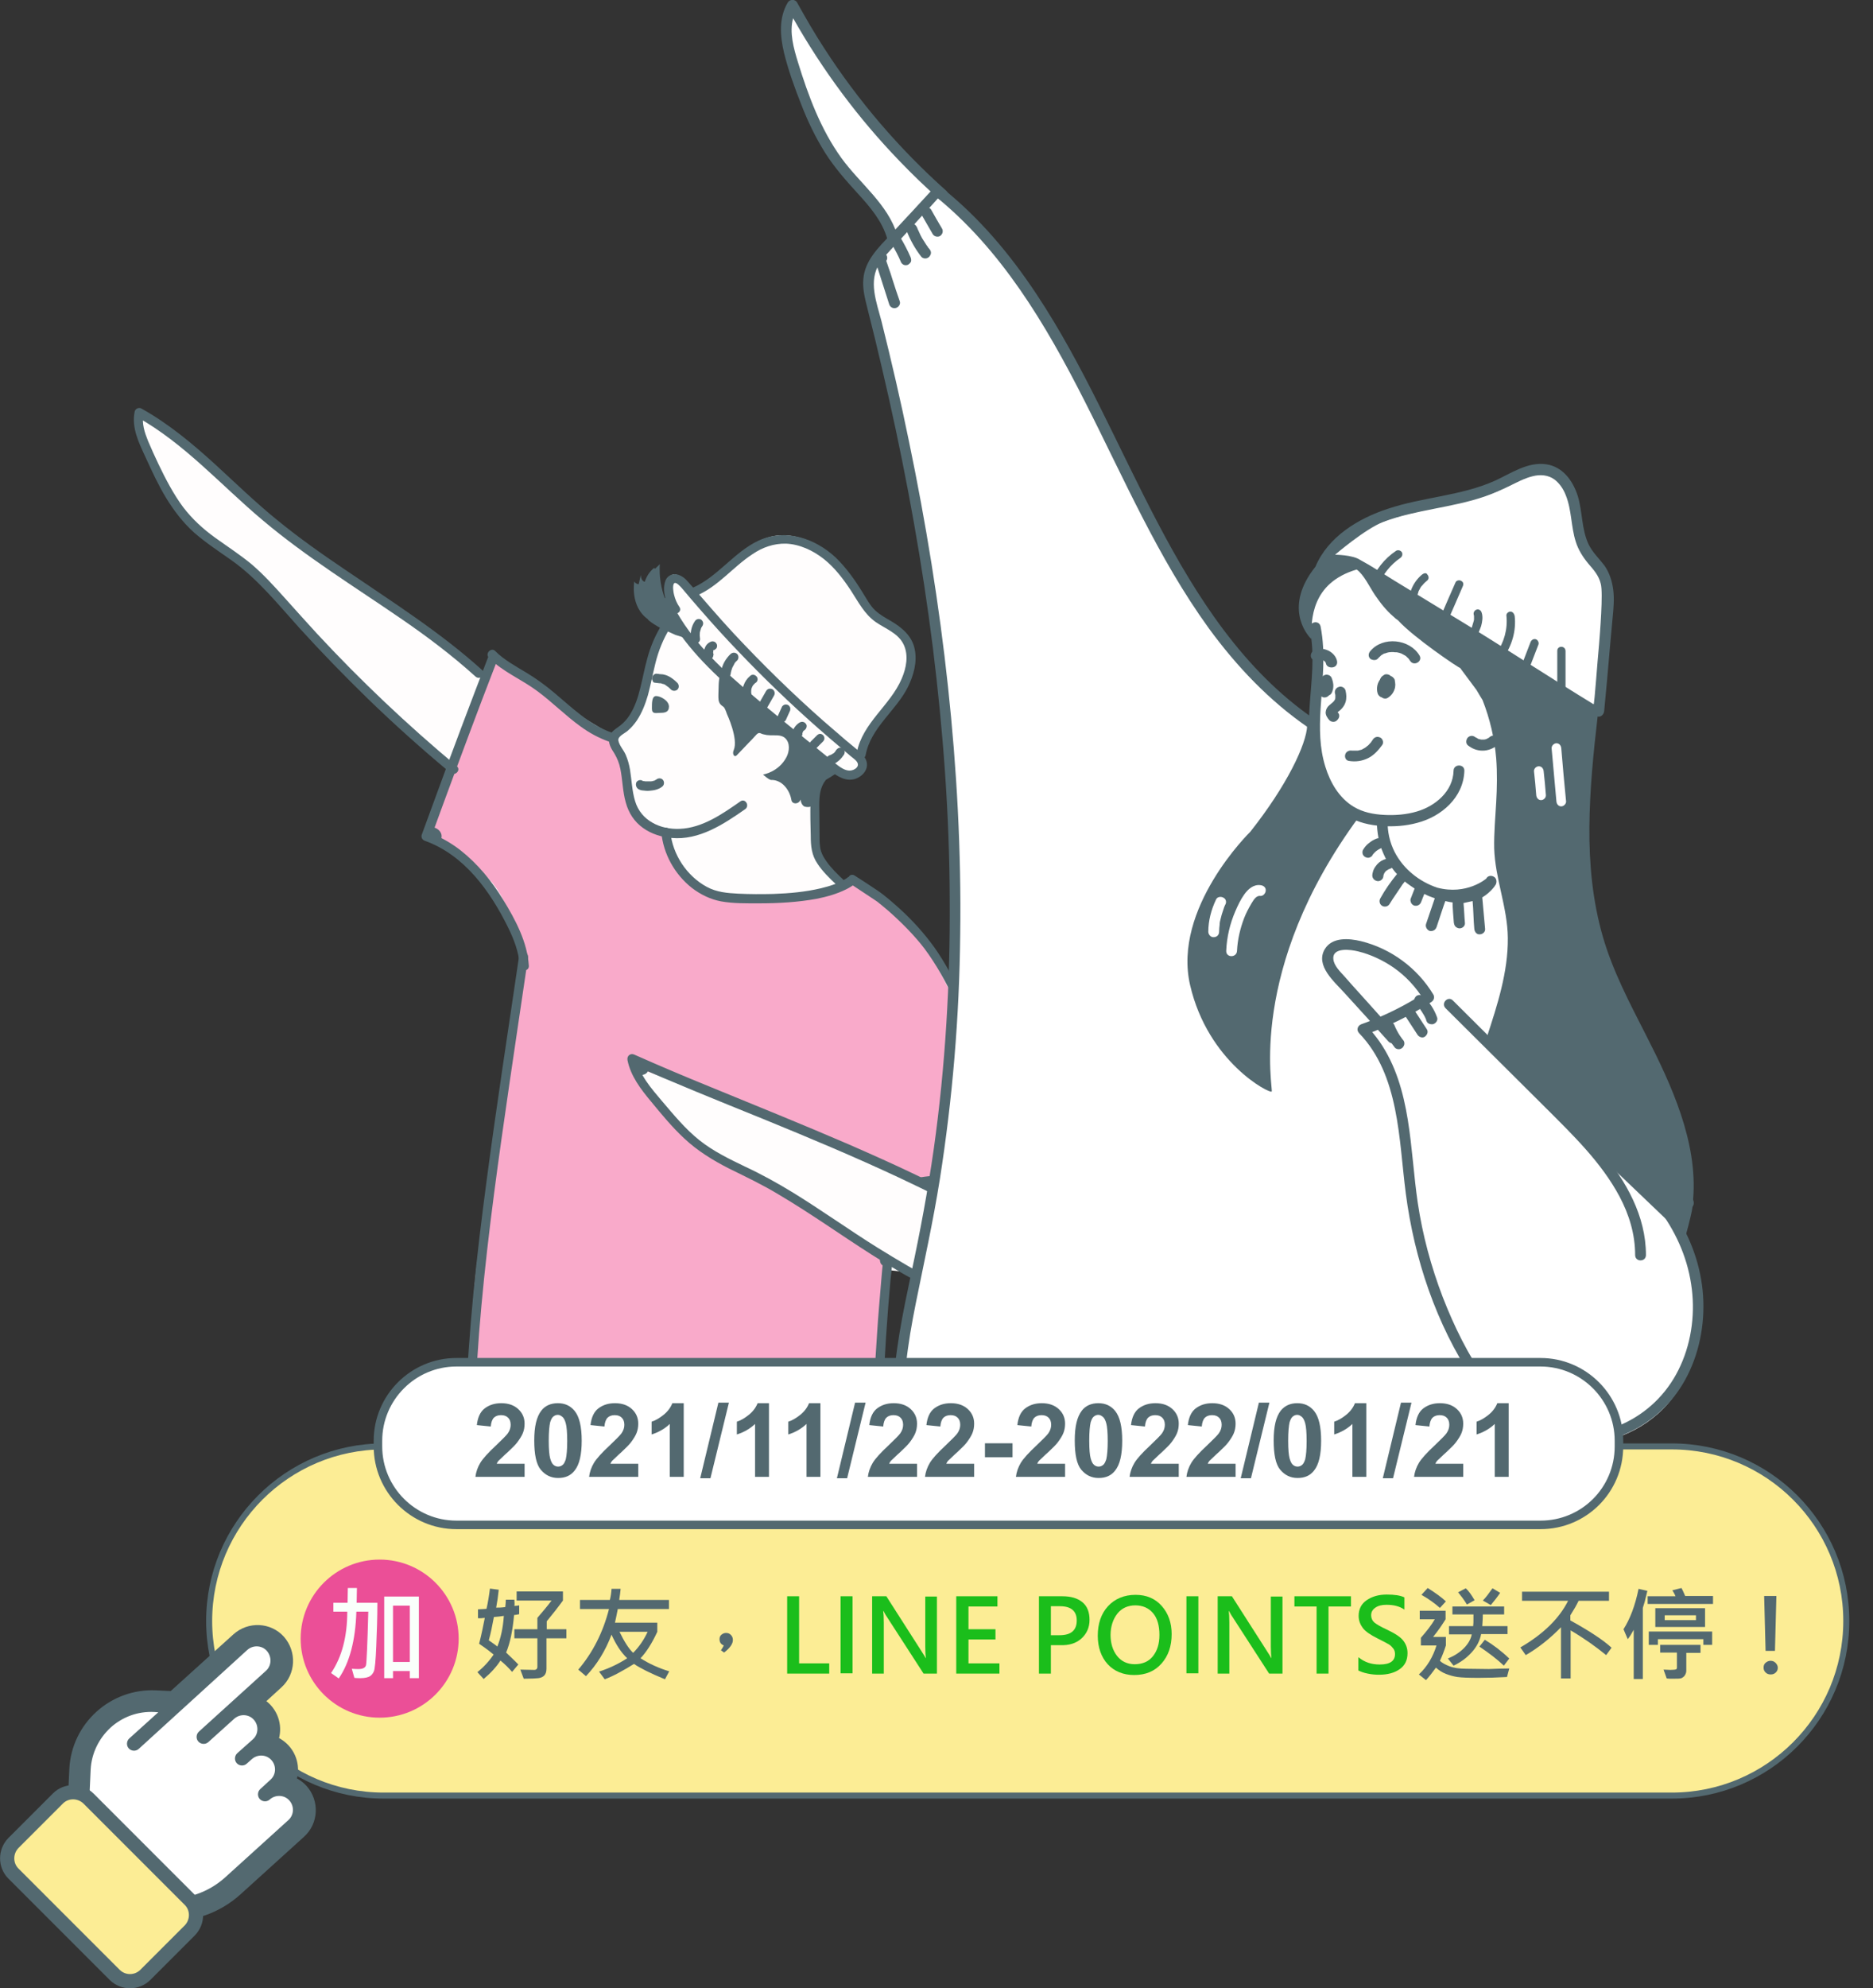
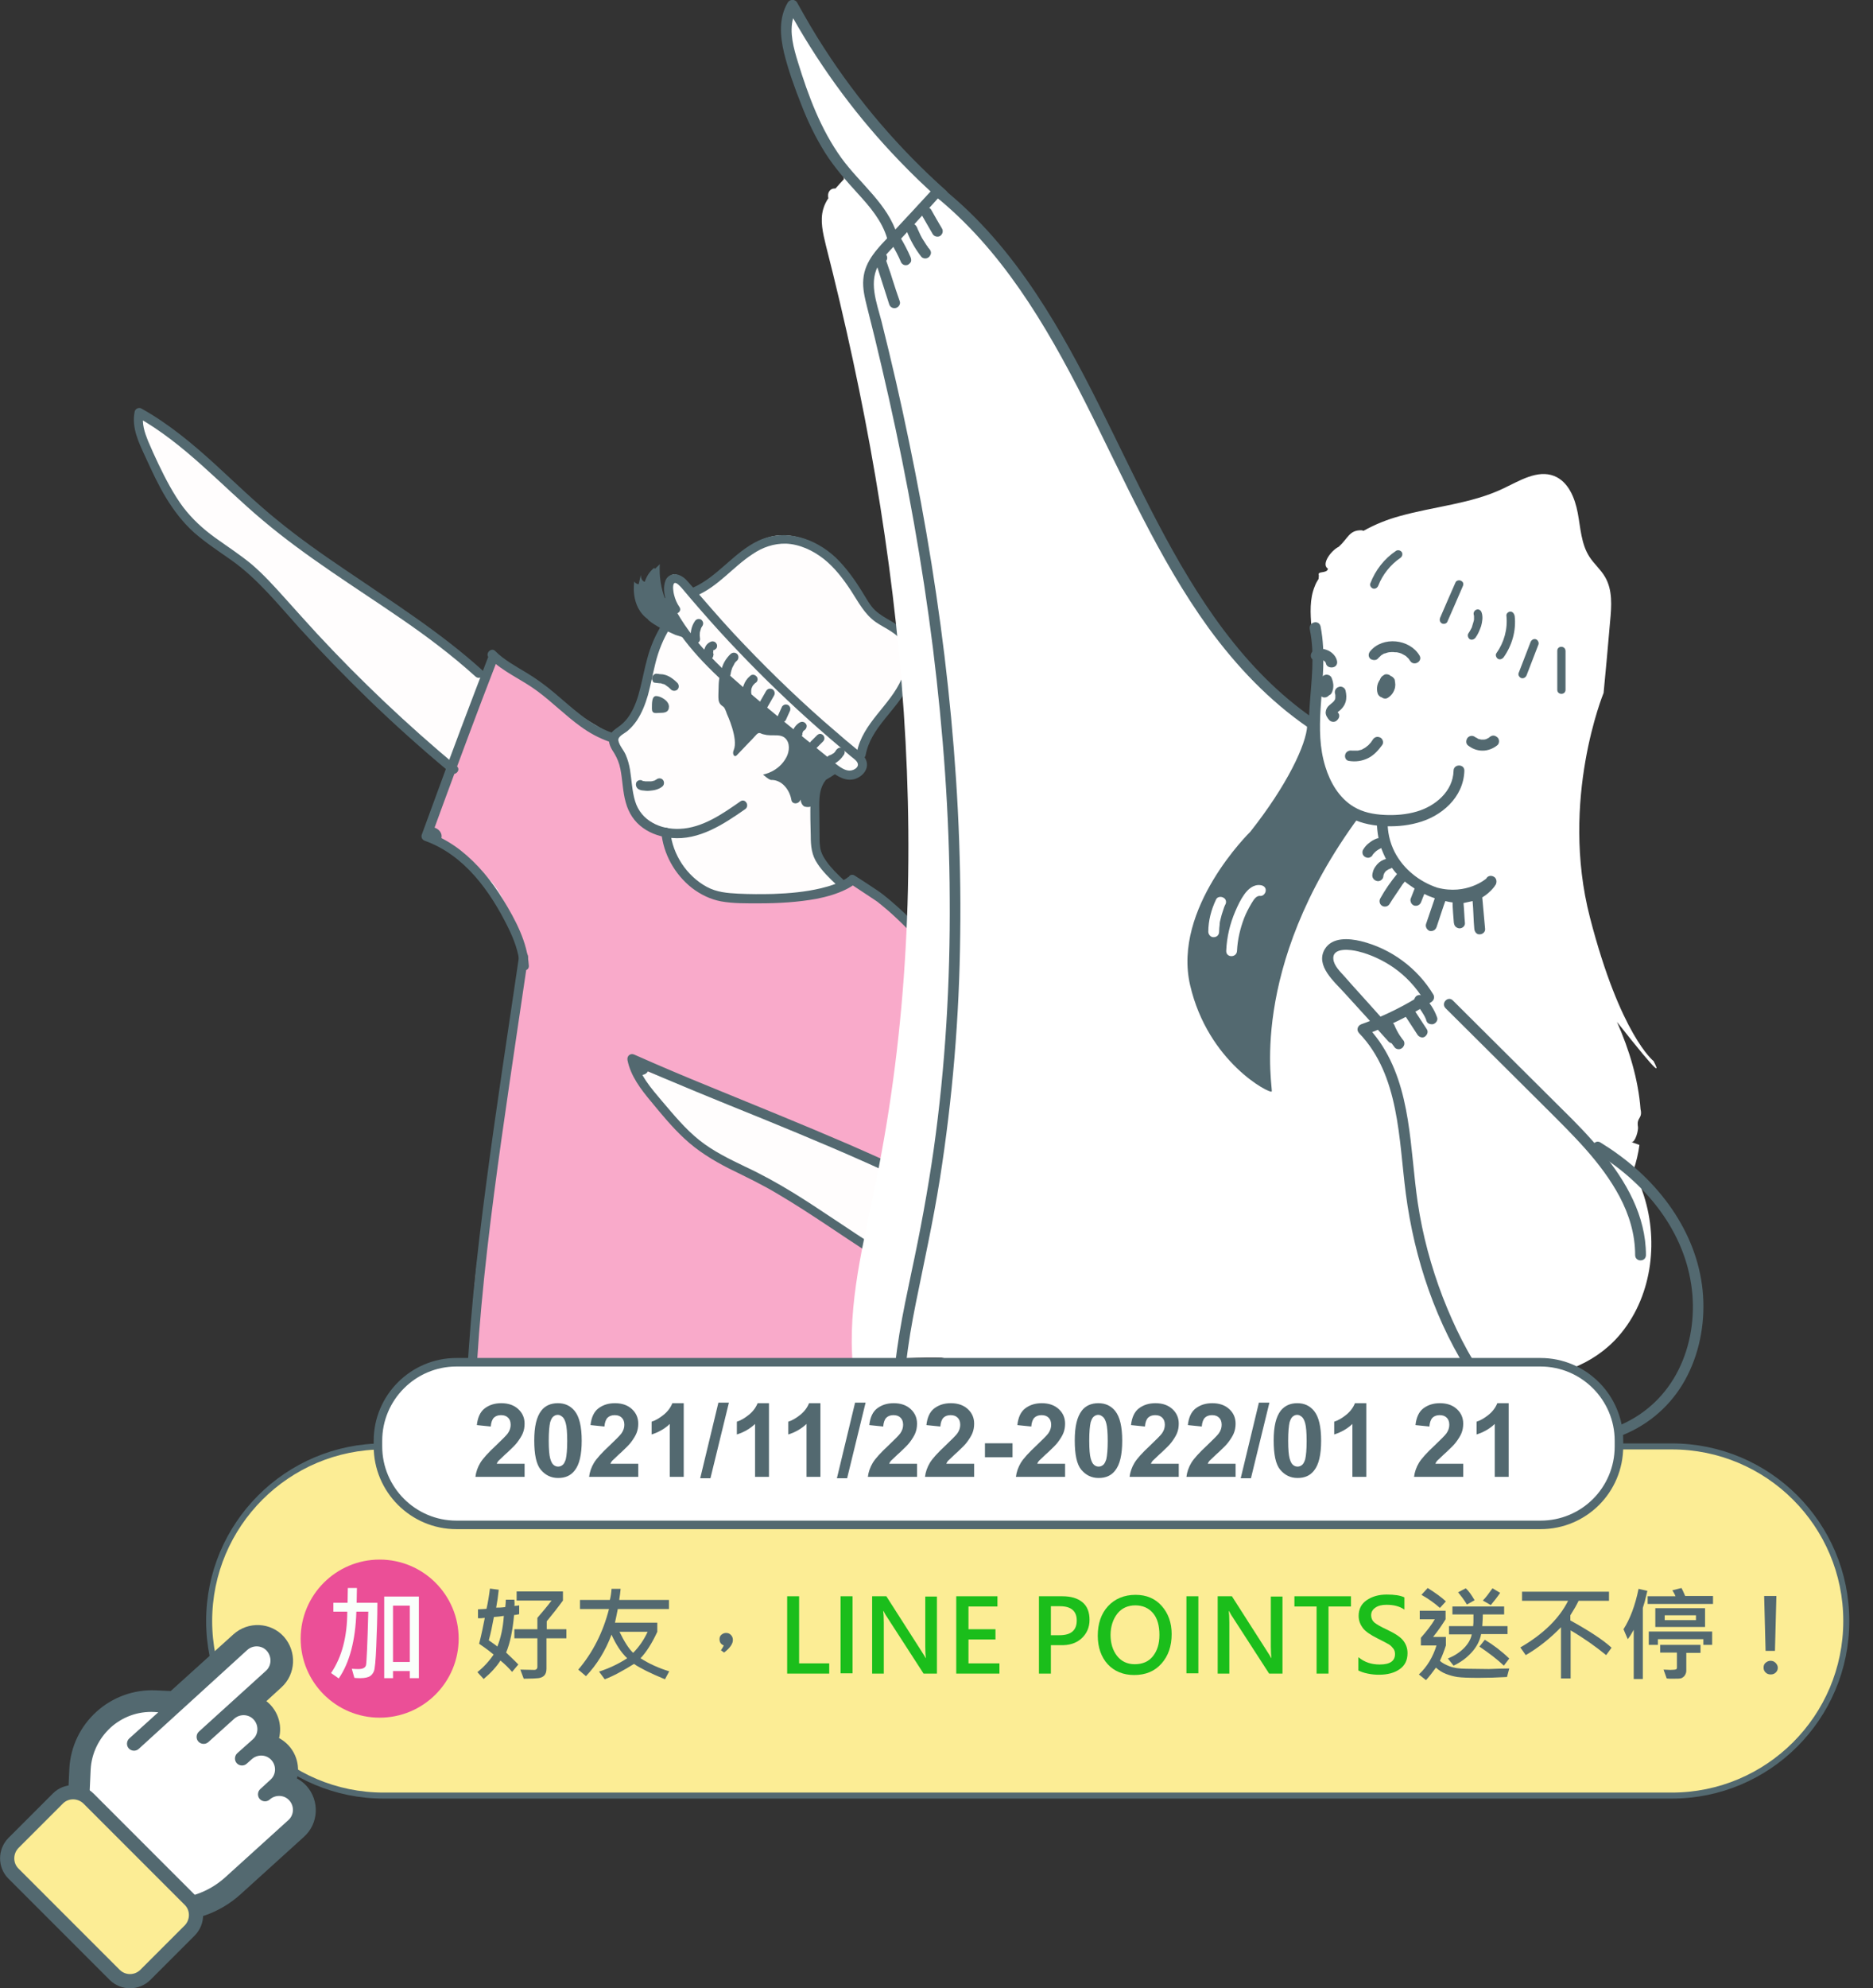
<svg xmlns="http://www.w3.org/2000/svg" version="1.1" id="圖層_1" x="0px" y="0px" viewBox="0 0 659.1 699.3" style="enable-background:new 0 0 659.1 699.3;" xml:space="preserve">
  <rect x="0" y="0" width="659.1" height="699.3" fill="#333333" stroke="none" />
  <style type="text/css">
	.st0{fill:#FFFDFD;}
	.st1{fill:#F9AACA;}
	.st2{fill:#536970;}
	.st3{fill:#C72800;}
	.st4{fill:#FFFFFF;}
	.st5{fill:#FCED95;stroke:#536970;stroke-width:2.117;stroke-miterlimit:10;}
	.st6{fill:#FFFFFF;stroke:#536970;stroke-width:3;stroke-miterlimit:10;}
	.st7{fill:#536970;stroke:#536970;stroke-width:5.624;stroke-miterlimit:10;}
	.st8{fill:#FCED95;stroke:#536970;stroke-width:5;stroke-miterlimit:10;}
	.st9{fill:#1BBE1B;}
	.st10{fill:#EB4F97;}
	.st11{fill:#FAFFFB;}
</style>
  <g>
    <g>
      <g>
        <g>
          <path class="st0" d="M177.6,479.3c-0.5-1.7-1.6-2.7-3.2-3.4c-1.7-0.6-3.4,0.7-3.9,2.2c-1.2,3.4-1.8,7.1-1.9,10.7      c0,1.7,1.5,3.2,3.2,3.2c1.8,0,3.1-1.5,3.2-3.2c0.2-2.7,0-5.3-0.6-8c-0.7-3.6-6.3-2.7-6.3,0.9c0.1,5.7,0.2,11.4,0.3,17.1      c0.1,4.1,6.2,4.1,6.4,0c0.1-2.3,0-4.6-0.3-6.8c-0.2-1.7-1.3-3.2-3.2-3.2c-1.8,0-3.1,1.5-3.2,3.2c-0.3,4.3-0.2,8.5,0.3,12.8      c0.2,1.7,1.3,3.2,3.2,3.2c1.9,0,3-1.5,3.2-3.2c0.2-1.9,0-3.8-0.4-5.6c-0.3-1.5-2-2.5-3.5-2.3c-1.7,0.2-2.6,1.5-2.8,3.1      c-0.4,4.1-0.5,8.2-0.4,12.3c0.1,4.1,6.2,4.1,6.4,0c0.1-1.8,0.1-3.6,0.2-5.4c-2.1,0-4.3,0-6.4,0c0.1,3.4,0,6.7-0.1,10.1      c2.1,0,4.3,0,6.4,0c-0.1-1.8-0.2-3.5-0.2-5.3c-0.1-1.7-1.4-3.2-3.2-3.2c-1.9,0-3,1.5-3.2,3.2c-0.3,2.8-0.4,5.6-0.3,8.4      c0.2,4.1,6.4,4.1,6.4,0c0-1.4,0-2.8,0-4.2c0-1.7-1.5-3.2-3.2-3.2c-1.8,0-3.1,1.5-3.2,3.2c-0.1,2.4-0.3,4.7-0.4,7.1      c-0.1,2.3,2.9,4.2,4.8,2.8c0.3-0.3,0.7-0.5,1-0.8c1.4-1,2.1-2.8,1.1-4.4c-0.8-1.4-3-2.2-4.4-1.1c-0.3,0.3-0.7,0.5-1,0.8      c1.6,0.9,3.2,1.8,4.8,2.8c0.1-2.4,0.3-4.7,0.4-7.1c-2.1,0-4.3,0-6.4,0c0,1.4,0,2.8,0,4.2c2.1,0,4.3,0,6.4,0      c-0.1-2.8,0-5.6,0.3-8.4c-2.1,0-4.3,0-6.4,0c0.1,1.8,0.2,3.5,0.2,5.3c0.2,4.1,6.2,4.1,6.4,0c0.2-3.4,0.2-6.7,0.1-10.1      c-0.1-4.1-6.2-4.1-6.4,0c-0.1,1.8-0.1,3.6-0.2,5.4c2.1,0,4.3,0,6.4,0c-0.1-4.1,0-8.2,0.4-12.3c-2.1,0.3-4.2,0.6-6.3,0.9      c0.3,1.3,0.3,2.6,0.2,3.9c2.1,0,4.3,0,6.4,0c-0.5-4.3-0.5-8.5-0.3-12.8c-2.1,0-4.3,0-6.4,0c0.3,2.3,0.4,4.6,0.3,6.8      c2.1,0,4.3,0,6.4,0c-0.1-5.7-0.2-11.4-0.3-17.1c-2.1,0.3-4.2,0.6-6.3,0.9c0.4,2.1,0.5,4.2,0.4,6.3c2.1,0,4.3,0,6.4,0      c0.1-3.1,0.7-6.1,1.7-9c-1.3,0.7-2.6,1.5-3.9,2.2c-0.4-0.4-0.8-0.7-1.2-1.1C172.5,485,178.7,483.3,177.6,479.3L177.6,479.3z" />
        </g>
        <g>
          <g>
-             <path class="st0" d="M283.2,280.3l3.5,9.1c0-2.3,0-4.5,0-6.8c0-3.6,0.1-7.4,2.3-10.2C285.8,273.8,283.6,276.9,283.2,280.3z" />
            <path class="st0" d="M361.6,437.8c-0.1-0.9-0.2-1.7-0.3-2.5c-1.3-10.8-1.7-13.5-3.1-25.5l-0.7,21.2l-16.2-18.1       c6.5-0.2,12.6-0.9,20.8-5c-27.5-61.5-27.3-72.8-52.8-93.6c-1.7-1.3-12-1.6-12-1.6l-10.4-13.3c-2.8-6.8-0.9-25.4,0.9-26.8       c1.1-0.7,2.2-1.4,3.3-2.1c-0.1-0.1-0.2-0.1-0.3-0.2c0.1,0,0.1-0.1,0.2-0.1l-0.2,0.1c-1.7-0.9-3.2-2.1-4.5-3.5       c0.1-0.2,0.3-0.3,0.4-0.5c-0.1-0.1-0.2-0.2-0.4-0.2l1-2.4c1.7,1.4,3.4,2.8,5.1,4.2c1.9,1.6,4,3.2,6.4,3.3       c2.5,0.1,5.1-2.1,4.5-4.4c-0.3-1.2-1.3-2-2.3-2.8c-3.5-2.9-7-5.8-10.4-8.8l1-2.5l11.4,11.1c1.3-7.7,7.5-13.4,12.1-19.7       c4.6-6.3,7.8-15.4,2.9-21.5c-3-3.7-8.2-5.1-11.6-8.5c-1.6-1.6-2.8-3.6-3.9-5.6c-3.3-5.6-7.2-11-12.3-14.9       c-5.2-3.9-11.9-6.3-18.2-5c-10.9,2.2-17.5,13.8-27.7,18.1l12.9,12.5l-0.8,2.7c-5.3-5.7-10.5-11.6-15.5-17.6       c-1.2-1.5-3.4-3.1-4.8-1.8c-0.6,0.5-0.8,1.4-0.8,2.3c-0.2,2.8,0.7,5.7,2.3,8l-3.2-2.5c4.4,9.2,10.9,17,18.3,24.1l-4.8,16.3       L234.2,219c-2,3.3-3.6,6.8-4.7,10.5c-2.8,9.4-3.1,20.8-11.2,26.3c-0.9,0.6-1.8,1.1-2.3,2c-0.2,0.3-0.3,0.7-0.3,1l-1.7-1.1       c0.2,0.1,0.4,0.1,0.5,0.2l-1-0.5l-13.6-8.2c-3.4-2.9-9-8.2-12.6-10.6c-4.8-3.2-10.3-5.6-14.3-9.8l0.3,1.8l-0.2-0.1       c-0.7,1.8-1.3,3.5-2,5.3l4.5,7.6c1.5,1.3-6.6-8.1-4.7-7.2c-2.5,6.6-5.1,13.3-7.6,19.9l-0.2-0.8l9.5-14.1       c-23.2-20.9-55.9-40.8-79.7-61c-14.5-12.3-27.5-27-44.2-36.2c-1,4.4,0.9,8.8,2.7,12.9c4.3,9.6,8.8,19.5,16.4,26.8       c5.5,5.4,12.5,9.1,18.4,13.9c5.7,4.7,10.6,10.3,15.5,15.9c17.5,19.8,36.5,38.2,56.8,55.2c-1.3,3.4-2.5,6.8-3.8,10.2       c-1.7,4.6-3.4,9.3-5.1,13.9c11.8,4.2,20.4,13.9,26.6,24.5l7.4,19.6c0.1-0.5,0.1-1,0.2-1.5c0.2,1,0.3,1.9,0.3,2.9l0.1,0.5       l0.5-6.1l33.5-67.6c2.6,6,1.2,13.6,4.6,19.3c2.3,3.9,6.4,6.3,10.9,7.1c0.1,1.2,0.3,2.4,0.7,3.6l-50.2,43.6l-15.9,179.8       l-0.9,3.1l3.5-83.2l13.1-100.1l-0.5-1.4c-1.7,11.3-3.3,22.5-5,33.8c-7.6,51.5-15.2,103.4-13.7,155.4c0,1.2,0.1,2.3,0.2,3.5       l-1.5,5c43.9,13.3,91,9.3,136.7,5.1l0-1.9c2.8-0.6,5.5-1.7,7.9-3.1c-0.3-29.3,0.9-58.7,3.8-87.8c0-0.1,0-0.2,0-0.3l10.8,1.2       c7.9,4.6,15.9,9,25.2,10.4c2.8,0.5,6.2-0.1,8.3-2.1l0,0.2c2.9-1.7,4.7-5,5.3-8.3C362.4,444.6,362,441.2,361.6,437.8z        M282.8,275c0.2-0.4,0.5-0.8,0.7-1.2l-0.5,1.8c1.3-0.8,2.7-1.7,4-2.5l-4.9,3.6L282.8,275z M161.8,260.2l0.3-1l0,0.2       C162,259.6,161.9,259.9,161.8,260.2z M183,331.2c0.3,1,0.6,2.1,0.8,3.2L183,331.2z M299.3,486.8l-1-41.8l12.9,1.4L299.3,486.8z        M356.7,452.6l-9.5-2.2l0.6,0.1l9.3-10.5L356.7,452.6z" />
          </g>
          <path class="st0" d="M310,375.8c0.2-1.1,0.6-2.2,1-3.3c1.6-3.5,3.8-6.6,5.6-10c2.6-5,4.7-10.6,4.1-16.3      c-0.2-1.5-0.3-3.1-0.7-4.5c-0.4-1.5-1.1-2.9-1.7-4.2c-0.6-1.3-1.4-2.5-2.3-3.7c-1.2-1.6-2.4-3.1-3.8-4.6      c0.4-1.5,0.4-3.1-0.1-4.6c-0.3-0.8-0.6-1.5-1-2.3c-0.2-0.3-0.4-0.6-0.6-0.9c-0.3-2.1-1.1-4.4-2.7-5.8c-1.3-1-2.6-2.1-4.1-2.9      c-1.5-0.8-3.1-1.5-4.8-1.9c-1.4-0.3-2.7-0.5-4.1-0.6c-0.4-1.6-1.2-0.8-2-2c-0.7-1.1-2.4-3.5-3.7-3.7c-3.1-0.5-0.6-5.5-1.5-7.4      c-1.1-2.9-1.9-5.8-2.4-8.8c-0.3-3.3-0.3-6.6,0-9.9c0.5-3.1,1.3-6.1,2.5-9c0.2-0.5,0.5-1.1,0.8-1.6c0.7,0.2,1.4,0.3,2.2,0.3      c1.3,0,2.6-0.2,3.7-0.8c1.2-0.4,2.2-1,3.1-2c1.2-1.2,5.2,1.9,5.7,0.2c0.2-0.6,0-5.9-2.8-6.3c-0.7-0.1,0.2-1.2,0.2-1.8      c-0.1-1.1-0.1-2.1-0.5-3.1c-0.3-0.9-0.7-2-1.3-2.8c-1.8-2.8-4.5-4.9-7.8-5.7c-0.9-0.2-1.8-0.3-2.7-0.4c-1.6-1.1-3.2-2.1-4.7-3.2      c0.4-0.7,0.8-1.5,1.3-2.2c1.2-2.2,1.6-4.9,1-7.4c-0.6-2.2-2.3-4.6-4.4-5.7c-0.7-0.4-1.5-0.7-2.3-0.9c0-0.7,0.1-1.4,0-2.1      c-0.1-3.4-1.8-6.6-4.8-8.3c-1.5-0.9-3.1-1.3-4.8-1.3c-1.7,0-3.4,0.4-4.8,1.3c-0.2,0.1-0.4,0.2-0.6,0.3c-0.4-0.9-1-1.7-1.7-2.4      c-0.5-0.5-1-0.9-1.5-1.2c-0.4-1.9-1.2-3.7-2.6-5c-0.6-0.5-1.3-1-1.9-1.5c-1.1-0.7-2.3-1.1-3.6-1.1c-0.9-0.2-1.7-0.2-2.6,0      c-1.3,0.1-2.5,0.4-3.6,1.1c-2,1.3-3.7,3.2-4.3,5.5c-0.8,0.2-1.6,0.5-2.2,0.9c-2.2,1.4-3.6,3.3-4.4,5.7      c-1.1,3.3-1.6,6.9-1.3,10.4c0.2,2.4,0.9,4.6,2.5,6.4c1.6,6.4,3,12.8,4,19.3c0.8,6.4,1,12.8,0.2,19.2c0,0.3-0.1,0.6-0.2,0.9      c-0.3-0.1-0.6-0.2-0.9-0.3c-2.5-0.6-5.2-0.4-7.4,1c-0.4,0.2-0.7,0.5-1.1,0.8c0.1-1.8,0.1-3.6,0-5.4c-0.2-3.4-1.7-6.5-4.8-8.3      c-1.5-0.9-3.1-1.3-4.8-1.3c-1.7,0-3.4,0.4-4.8,1.3c-0.6,0.4-1.2,0.8-1.8,1.2c-0.4,0.1-0.8,0.2-1.3,0.3c-1.4,0.2-2.9,0.5-4.1,1.2      c-0.4,0.2-0.8,0.5-1.2,0.8c-1.2-0.2-2.5-0.2-3.7,0.2c-2,0.7-3.7,1.8-5,3.4c-1.3,1.6-2.2,3.7-2.1,5.8c0.1,2.6,1,4.9,2.8,6.8      c0.3,0.3,0.7,0.7,1,1c-0.1,0.1-0.2,0.1-0.4,0.2c-2.1,1.3-3.9,3.3-4.4,5.7c-0.5,2.4-0.5,5.4,1,7.4c0.1,0.2,0.2,0.3,0.3,0.5      c0,0-0.1,0-0.1,0.1c-2,1.2-3.9,3.5-4.4,5.7c-0.1,0.6-0.2,1.3-0.3,2c-0.1,0-0.1,0.1-0.2,0.1c-1.5,0.8-2.9,2-3.7,3.5      c-0.2,0.4-0.4,0.8-0.5,1.2c-1.4,0.5-2.6,1.3-3.7,2.3c-1.7,1.6-2.9,4.5-2.8,6.8c0.1,2.2,0.2,4.4,0.3,6.6c0,0.2,0,0.3,0,0.5      c-0.2,5.3,0.4,10.8,1.9,15.9c0.7,2.3,2.3,4.5,4.4,5.7c2.1,1.2,5.1,1.7,7.4,1c2.3-0.8,4.6-2.2,5.7-4.4c1.1-2.1,1.6-4.5,1.1-6.9      c0.4-0.2,0.8-0.5,1.1-0.8c0.2-0.1,0.3-0.2,0.4-0.4c1.2,0,2.3-0.3,3.3-0.8c1.3-0.6,2.6-1.4,3.6-2.5c1.3,1.8,3.2,3.5,5.4,3.9      c0.9,0.1,1.7,0.2,2.6,0.3c1.3,0,2.6-0.2,3.7-0.8c1.8-0.8,3.6-2.1,4.6-3.9c1.2-2.2,1.5-4.6,1-7.1c1.6-1.3,2.9-3,3.4-5      c0.5-2.1,0.4-4.2-0.4-6.2c1.2-0.2,2.3-0.5,3.3-1.2c0.6-0.5,1.3-1,1.9-1.5c0.6-0.6,1.1-1.3,1.5-2c1.1-0.2,2.2-0.6,3.2-1.2      c7.7-4.4,12.6-12.1,15.3-20.4c0.4,3.9,0.9,7.9,2.1,11.6c0.8,2.6,1.9,5.3,3.3,7.7c1.3,2.1,2.9,4.1,4.5,6c0.1,0.2,0.3,0.3,0.4,0.5      c0.8,2.8,1.5,5.5,2.3,8.3c0.7,2.3,2.3,4.5,4.4,5.7c2.1,1.2,5.1,1.7,7.4,1c0.4-0.1,0.8-0.3,1.3-0.5l1.5,2.5c1,1.6,2.5,3,4.3,3.9      c0.9,1,1.9,2,2.9,2.9c2.8,2.6,5.9,5,8.4,8c0.4,0.6,0.8,1.2,1.1,1.8c0.1,0.4,0.2,0.7,0.3,1.1c0,0.4,0,0.8,0,1.2      c-0.2,0.9-0.5,1.8-0.8,2.7c-2,4.3-4.9,8.2-6.8,12.6c-0.8,1.8-1.6,3.6-2.1,5.5c-0.5,1.9-0.8,4-1,5.9c-0.3,4,0.7,7.9,2.5,11.4      c1,2.1,3.6,3.8,5.7,4.4c2.3,0.6,5.4,0.3,7.4-1c2.1-1.3,3.9-3.3,4.4-5.7c0.1-0.9,0.2-1.7,0.3-2.6c0-1.6-0.4-3-1.1-4.4      c0-0.2-0.1-0.3-0.1-0.5C310,376.6,310,376.2,310,375.8z" />
          <path class="st0" d="M311.9,438.8c-0.5-0.6-1-1.3-1.5-1.9c-0.8-0.8-1.7-1.4-2.7-1.8c0-0.2,0-0.4,0.1-0.5c0-1.3-0.2-2.6-0.8-3.7      c-0.4-1.2-1-2.2-2-3.1c-1.7-1.7-4.4-2.9-6.8-2.8c-2.5,0.1-5.1,0.9-6.8,2.8c-0.5,0.6-1,1.3-1.5,1.9c-0.9,1.5-1.3,3.1-1.3,4.8      c-1.2,8.7-2.3,17.4-3.5,26.1c-0.1,1.3,0.2,2.6,0.8,3.7c0.3,1,0.9,1.9,1.6,2.7c-1.5,6-2.9,11.9-4.2,17.9      c-0.9,4.2-1.8,8.4-2.7,12.6c-0.5,2.5-0.4,5.1,1,7.4c1.2,2,3.5,3.9,5.7,4.4c2.5,0.6,5.2,0.4,7.4-1c2-1.3,3.9-3.3,4.4-5.7      c3.1-14.8,6.6-29.4,10.4-44c1.1-4.2,2.2-8.3,3.4-12.4C313.5,443.9,313.2,440.9,311.9,438.8z" />
          <path class="st0" d="M359.6,441.1c-0.1-0.2-0.2-0.4-0.3-0.6c-0.2-0.6-0.4-1.3-0.5-1.9c0-0.6,0-1.3,0-1.9c0-0.1,0-0.1,0-0.2      c0.4-1.8,0.5-3.4,0-5.2c-0.1-0.2-0.1-0.5-0.2-0.7c-0.3-1-0.5-2-0.8-3c-0.6-2-1.2-4-1.9-6c-1.7-4.6-3.6-9.2-5.8-13.6      c-0.4-0.7-0.8-1.3-1.3-1.8c-0.3-0.9-0.7-1.7-1-2.6c-0.3-1.3-0.9-2.3-1.7-3.3c-0.7-1-1.6-1.9-2.7-2.5c-1-0.6-2.2-1-3.4-1.2      c-0.1-0.1-0.3-0.2-0.4-0.3c-2.1-1.2-5.1-1.7-7.4-1c-1.8,0.6-3.6,1.6-4.8,3.1c-1.2-1.2-2.3-2.3-3.5-3.5c-1.7-1.7-4.3-2.8-6.8-2.8      c-2.4,0-5.2,1-6.8,2.8c-1.7,1.8-2.9,4.2-2.8,6.8c0.1,2.6,1,5,2.8,6.8c6.2,6.2,12.4,12.5,17.8,19.4c3.6,4.7,6.7,9.8,9.1,15.2      c0.9,2.3,1.5,4.8,2.7,6.8c1.6,2.8,4.2,4.8,7.3,5.7c3.8,1.1,8.1-0.1,10.8-2.9C361.1,449.7,361.7,444.9,359.6,441.1z" />
          <g>
            <path class="st0" d="M244.6,220.9c4.1,0,4.1-6.4,0-6.4C240.4,214.5,240.4,220.9,244.6,220.9L244.6,220.9z" />
          </g>
          <g>
            <path class="st0" d="M347.6,415c0.2-0.6,0.4-1.1,0.6-1.7c0.1-0.3,0.2-0.5,0.3-0.8c0.2-0.5-0.1,0.4-0.2,0.4       c-0.5,0.3-0.9,0.5-1.4,0.8c-2-1.3-2.7-1.5-2.1-0.6c-0.1-0.3,0-0.2,0.1,0.2c0.2,0.4,0.3,0.7,0.4,1.1c0.3,0.8,0.6,1.6,0.8,2.4       c0.5,1.7,1,3.4,1.3,5.1c0.3,1.6,2,2.5,3.5,2.3c1.7-0.2,2.6-1.5,2.8-3.1c0.3-3.5,0.6-7.1,0.9-10.6c-2.1,0.3-4.2,0.6-6.3,0.9       c0.4,3,1,6,1.6,9c0.8,3.6,6.3,2.7,6.3-0.9c0-2.6-0.1-5.3-0.1-7.9c-2.1,0.3-4.2,0.6-6.3,0.9c0.5,3.2,1,6.4,1.5,9.6       c0.2,1.6,2.1,2.5,3.5,2.3c1.6-0.2,2.8-1.5,2.8-3.1c0-2.9,0-5.9,0-8.8c-2.1,0.3-4.2,0.6-6.3,0.9c0.7,4.9,0.9,10,0.8,15       c2.1,0,4.3,0,6.4,0c0.1-4.2,0.2-8.5,0.3-12.7c0.1-3.7,1-8.9-2.8-11.2c-1.5-0.9-3.5-0.3-4.4,1.1c-0.9,1.5-0.3,3.5,1.1,4.4       c-0.2-0.1-0.3-0.3-0.4-0.5c0.1,0.3,0.2,0.3,0.1,0.1c-0.1-0.2-0.1-0.2,0,0.1c0.1,0.4,0.1,0.4,0,0c0,0.7,0,1.3,0,2       c0,1.9-0.1,3.8-0.1,5.6c-0.1,3.7-0.2,7.4-0.3,11.1c0,1.7,1.5,3.3,3.2,3.2c1.8-0.1,3.2-1.4,3.2-3.2c0.1-5.6-0.2-11.2-1-16.7       c-0.2-1.6-2.1-2.5-3.5-2.3c-1.6,0.2-2.8,1.5-2.8,3.1c0,2.9,0,5.9,0,8.8c2.1-0.3,4.2-0.6,6.3-0.9c-0.5-3.2-1-6.4-1.5-9.6       c-0.2-1.6-2.1-2.5-3.5-2.3c-1.5,0.2-2.8,1.5-2.8,3.1c0,2.6,0.1,5.3,0.1,7.9c2.1-0.3,4.2-0.6,6.3-0.9c-0.6-3-1.2-6-1.6-9       c-0.2-1.6-2.1-2.5-3.5-2.3c-1.7,0.2-2.6,1.5-2.8,3.1c-0.3,3.5-0.6,7.1-0.9,10.6c2.1-0.3,4.2-0.6,6.3-0.9       c-0.4-1.8-0.8-3.6-1.4-5.3c-0.5-1.7-1.1-3.6-2-5.1c-1.2-2-3.7-3.4-5.9-2c-1.8,1.1-2.3,3.5-3,5.4c-0.6,1.6,0.6,3.6,2.2,3.9       C345.4,417.6,347,416.6,347.6,415L347.6,415z" />
          </g>
          <g>
            <path class="st0" d="M177.9,441.9c-0.7,3.3-1.7,6.6-2.9,9.7c2.1,0,4.1,0,6.2,0c-0.6-2.4-1.2-4.9-1.7-7.3       c-0.7-2.9-5.7-3.2-6.2,0c-0.4,2.7-1.2,5.3-2.3,7.8c2,0.3,3.9,0.5,5.9,0.8c-0.3-1.4-0.2-2.8,0.2-4.2c-2.1-0.6-4.1-1.1-6.2-1.7       c-0.3,1.4-0.6,2.8-0.9,4.1c2.1,0.3,4.2,0.6,6.3,0.9c0-2,0-4-0.2-6.1c-0.2-1.7-1.4-3.2-3.2-3.2c-1.7,0-3.3,1.5-3.2,3.2       c0,1,0.1,1.9,0.1,2.9c0.1,1.7,1.4,3.2,3.2,3.2c1.7,0,3.2-1.5,3.2-3.2c0-7.5,1.3-14.9,4-21.9c-2.1-0.3-4.2-0.6-6.3-0.9       c-1.2,10.1-1.8,20.2-1.8,30.3c2.1,0,4.3,0,6.4,0c-0.2-3-0.3-6-0.5-9c-0.1-1.6-1.1-3-2.8-3.1c-1.5-0.2-3.2,0.7-3.5,2.3       c-0.9,4.4-1.4,8.9-1.5,13.5c2.1,0,4.3,0,6.4,0c0-2.4,0.1-4.8,0.1-7.1c0-1.6-1.2-3-2.8-3.1c-1.5-0.2-3.2,0.7-3.5,2.3       c-0.9,4.9-1.3,9.8-1.2,14.7c0,3.6,5.3,4.4,6.3,0.9c0.6-2.2,0.9-4.5,0.8-6.8c-0.2-4.1-6.3-4.1-6.4,0c-0.1,3.2-0.3,6.4-0.8,9.5       c2.1,0.3,4.2,0.6,6.3,0.9c0.1-2,0.1-4.1,0.2-6.1c-2.1,0-4.3,0-6.4,0c0.1,3.8,0,7.5-0.3,11.3c2.1,0,4.3,0,6.4,0       c-0.1-2.5-0.2-5-0.3-7.5c-0.1-4.1-6.3-4.1-6.4,0c-0.1,4.1-0.1,8.2,0.1,12.4c0.1,1.7,1.4,3.2,3.2,3.2c1.7,0,3.3-1.5,3.2-3.2       c-0.2-4.1-0.2-8.2-0.1-12.4c-2.1,0-4.3,0-6.4,0c0.1,2.5,0.2,5,0.3,7.5c0.1,1.7,1.4,3.2,3.2,3.2c1.9,0,3-1.5,3.2-3.2       c0.4-3.8,0.5-7.5,0.3-11.3c-0.2-4.1-6.3-4.1-6.4,0c-0.1,2-0.1,4.1-0.2,6.1c-0.1,1.6,1.3,3,2.8,3.1c1.4,0.2,3.3-0.7,3.5-2.3       c0.6-3.7,0.9-7.5,1-11.2c-2.1,0-4.3,0-6.4,0c0.1,1.8-0.1,3.4-0.6,5.1c2.1,0.3,4.2,0.6,6.3,0.9c0-4.4,0.3-8.7,1-13       c-2.1-0.3-4.2-0.6-6.3-0.9c0,2.4-0.1,4.8-0.1,7.1c-0.1,4.1,6.3,4.1,6.4,0c0.1-4,0.5-7.9,1.3-11.8c-2.1-0.3-4.2-0.6-6.3-0.9       c0.2,3,0.3,6,0.5,9c0.1,1.7,1.4,3.2,3.2,3.2c1.7,0,3.2-1.5,3.2-3.2c0-10.1,0.6-20.2,1.8-30.3c0.2-1.6-1.4-3-2.8-3.1       c-1.7-0.2-2.9,0.8-3.5,2.3c-2.9,7.5-4.3,15.6-4.2,23.6c2.1,0,4.3,0,6.4,0c0-1-0.1-1.9-0.1-2.9c-2.1,0-4.3,0-6.4,0       c0.2,2,0.3,4,0.2,6.1c-0.1,3.5,5.5,4.4,6.3,0.9c0.3-1.4,0.6-2.8,0.9-4.1c0.4-1.7-0.5-3.5-2.2-3.9c-1.7-0.5-3.5,0.6-3.9,2.2       c-0.7,2.5-0.7,5-0.2,7.6c0.5,2.6,4.7,3.2,5.9,0.8c1.4-3,2.4-6,2.9-9.3c-2.1,0-4.1,0-6.2,0c0.6,2.4,1.2,4.9,1.7,7.3       c0.3,1.4,1.7,2.4,3.1,2.4c1.5,0,2.6-1,3.1-2.4c1.2-3.2,2.2-6.4,2.9-9.7c0.4-1.7-0.5-3.5-2.2-3.9       C180.3,439.2,178.3,440.2,177.9,441.9L177.9,441.9z" />
          </g>
          <g>
            <path class="st0" d="M183.7,409.4c-3.6,6.1-6.3,12.7-7.9,19.6c2.1,0.6,4.1,1.1,6.2,1.7c0.6-4.3,0.9-8.7,0.7-13.1       c-0.1-1.7-1.4-3.2-3.2-3.2c-1.9,0-3.1,1.5-3.2,3.2c-0.3,3.2-1.2,6.3-2.6,9.2c2,0.8,3.9,1.6,5.9,2.5c0.5-3.4,1-6.9,1.5-10.3       c0.2-1.7-0.4-3.4-2.2-3.9c-1.6-0.4-3.6,0.5-3.9,2.2c-0.8,3.7-1.6,7.4-2.5,11.1c2.1,0.3,4.2,0.6,6.3,0.9       c0.2-1.9,0.3-3.8,0.2-5.7c-0.1-1.7-1.4-3.2-3.2-3.2c-1.9,0-3,1.5-3.2,3.2c-0.2,1.6-0.4,3.2-0.5,4.7c-0.2,1.6,1.4,3,2.8,3.1       c1.4,0.2,3.3-0.7,3.5-2.3c1.7-11.8,3.9-23.5,6.5-35.1c0.4-1.7-0.5-3.5-2.2-3.9c-1.8-0.5-3.3,0.6-3.9,2.2       c-2.3,6-3.6,12.3-4,18.8c-0.1,1.7,1.5,3.2,3.2,3.2c1.8,0,3.1-1.5,3.2-3.2c0.3-5.9,1.6-11.6,3.7-17.1c-2.1-0.6-4.1-1.1-6.2-1.7       c-2.7,11.6-4.9,23.3-6.5,35.1c2.1,0.3,4.2,0.6,6.3,0.9c0.2-1.6,0.4-3.2,0.5-4.7c-2.1,0-4.3,0-6.4,0c0.1,1.9,0,3.8-0.2,5.7       c-0.2,1.6,1.3,3,2.8,3.1c1.5,0.2,3.2-0.7,3.5-2.3c0.8-3.7,1.6-7.4,2.5-11.1c-2.1-0.6-4.1-1.1-6.2-1.7c-0.5,3.4-1,6.9-1.5,10.3       c-0.2,1.6,0.2,3.1,1.9,3.8c1.4,0.6,3.3,0.1,4-1.3c1.9-3.9,3.1-8,3.4-12.4c-2.1,0-4.3,0-6.4,0c0.2,3.8,0.1,7.6-0.4,11.4       c-0.2,1.7,0.4,3.4,2.2,3.9c1.6,0.4,3.6-0.5,3.9-2.2c1.5-6.4,3.9-12.4,7.2-18C191.3,409.1,185.8,405.9,183.7,409.4L183.7,409.4z       " />
          </g>
          <g>
            <path class="st0" d="M180.4,367.6c-1.5,10.9-2.7,21.8-3.5,32.7c2.1-0.3,4.2-0.6,6.3-0.9c-1.1-4.1-0.3-8.4,0.2-12.5       c0.6-4.5,1.2-9,1.8-13.5c1.2-9.2,2.4-18.3,3.7-27.5c0.7-5,1.4-10.1,2-15.1c0.2-1.7-0.4-3.4-2.2-3.9c-1.5-0.4-3.7,0.5-3.9,2.2       c-2.5,18.9-5.1,37.7-7.5,56.6c-0.7,5.1-1.6,10.3-0.1,15.4c1,3.6,6,2.7,6.3-0.9c0.7-10.4,1.8-20.7,3.2-31       c0.2-1.7-0.4-3.4-2.2-3.9C182.8,365,180.6,365.9,180.4,367.6L180.4,367.6z" />
          </g>
          <g>
            <path class="st0" d="M276.8,268.9c-0.6,2.4-0.9,5-0.8,7.5c0.1,1.4,0.9,2.8,2.4,3.1c1.5,0.3,2.8-0.3,3.6-1.5       c0.2-0.3,0.6-0.7,0.8-1.1c-0.3,0.4-0.3,0.4-0.2,0.3c0.1-0.1,0.1-0.2,0.2-0.2c0.1-0.2,0.3-0.4,0.4-0.5c0.6-0.7,1.2-1.3,1.8-2       c-1.8-1-3.6-2.1-5.4-3.1c-0.1,0.6-0.2,1.1-0.3,1.7c-0.2,1.4,0.1,2.9,1.5,3.6c1.2,0.6,3,0.6,3.9-0.5c1.1-1.3,2.1-2.7,3.1-4       c-2-0.8-3.9-1.6-5.9-2.5c-0.3,1.2-0.6,2.3-0.9,3.5c-0.4,1.6,0.4,3.2,1.9,3.8c1.4,0.6,3.2,0.1,4-1.3c0.7-1.3,1.4-2.6,2.1-4       c0.8-1.5,0.4-3.5-1.1-4.4c-1.5-0.8-3.5-0.4-4.4,1.1c-0.5,0.9-1,1.8-1.5,2.7c-0.8,1.5-0.4,3.6,1.1,4.4c1.6,0.8,3.4,0.3,4.4-1.1       c1.6-2.4,2.9-5.1,3.8-7.9c0.5-1.6-0.6-3.6-2.2-3.9c-1.8-0.4-3.4,0.5-3.9,2.2c-0.2,0.7-0.5,1.3-0.8,2c0.1-0.3,0.2-0.5,0.3-0.8       c-0.8,1.8-1.7,3.5-2.8,5.1c1.8,1.1,3.7,2.2,5.5,3.2c0.5-0.9,1-1.8,1.5-2.7c-1.8-1.1-3.7-2.2-5.5-3.2c-0.7,1.3-1.4,2.6-2.1,4       c2,0.8,3.9,1.6,5.9,2.5c0.3-1.2,0.6-2.3,0.9-3.5c0.4-1.6-0.4-3.2-1.9-3.8c-0.6-0.3-1.4-0.4-2.1-0.2c-0.8,0.3-1.4,0.8-1.9,1.5       c-0.2,0.3-0.4,0.6-0.6,0.8c-0.1,0.1-0.2,0.3-0.3,0.4c-0.2,0.3,0.5-0.6,0.1-0.1c-0.4,0.5-0.9,1.1-1.3,1.6c1.8,1,3.6,2.1,5.4,3.1       c0.1-0.6,0.2-1.1,0.3-1.7c0.2-1.4-0.1-2.9-1.5-3.6c-1.2-0.7-2.9-0.6-3.9,0.5c-1.5,1.5-2.8,3.2-4,4.9c2,0.5,4,1.1,6,1.6       c-0.1-1.4,0-2.8,0.2-4.2c0,0.3-0.1,0.6-0.1,0.9c0.1-0.8,0.3-1.6,0.5-2.5c0.4-1.6-0.5-3.5-2.2-3.9       C279.1,266.3,277.2,267.2,276.8,268.9L276.8,268.9z" />
          </g>
        </g>
      </g>
      <path class="st1" d="M149.8,292.8l23.5-62.2c0,0,22.5,12,24.4,16.2c1.9,4.2,18,12,18,12l4.5,14.3c0,0-2.5,6.6,2.8,11.4    c5.3,4.9,10.9,7.1,10.9,7.1s4.4,19.1,16.2,23.2c11.7,4.1,39.1,0,39.1,0l10.3-5.2c0,0,13.5,8.3,21,16.1    c10.7,11.2,41.4,82.1,41.4,82.1s-4.2,9.2-11,7.7c-6.8-1.5-30.4,0-30.4,0l-48.4-22.4l-49-18c0,0,13.1,21.4,22.8,27.6    c9.7,6.2,45.4,25,45.4,25l19.9,13.7l-2.9,93.3c0,0-25.7,9.9-69.8,10.3s-74.6-8.2-74.6-8.2s0.2-70,4.6-97s15.7-101.4,15.7-101.4    s-4.3-23.7-13.9-30.8S149.8,292.8,149.8,292.8z" />
      <g>
        <g>
          <path class="st2" d="M233.1,212.6c5.7,12,15.1,21.7,25,30.3c5.2,4.6,10.6,8.9,15.9,13.3c6.1,5,12.1,10.1,18.3,15      c2.4,1.9,5.5,3.8,8.7,2.7c2.7-0.9,4.9-3.6,3.8-6.5c-0.5-1.3-1.5-2.3-2.5-3.2c-1.5-1.3-3.1-2.5-4.6-3.8c-2.7-2.3-5.3-4.6-8-6.9      c-11-9.7-21.5-20-31.5-30.7c-5.5-5.9-10.7-12.1-16.1-18.2c-1-1.2-2.4-2.3-4-2.6c-1.8-0.3-3.5,0.7-4,2.4      c-1.2,3.4,0.3,7.8,2.2,10.7c1.2,1.7,3.9,0.1,2.8-1.6c-0.9-1.3-1.5-2.7-1.9-4.3c-0.2-0.7-0.7-3.5,0.1-4.1      c0.7-0.5,2.2,1.3,2.6,1.7c1.1,1.3,2.2,2.6,3.3,3.9c4.3,5,8.6,9.9,13.1,14.7c9,9.6,18.3,18.8,28.1,27.6      c4.9,4.4,9.9,8.7,14.9,12.9c0.8,0.7,2.5,1.7,2.6,2.9c0.1,1.1-1.2,1.9-2.1,2.1c-2.7,0.7-5.5-2.2-7.4-3.7      c-10.4-8.5-21-16.9-31.1-25.7c-10.1-8.7-19.6-18.3-25.4-30.5C235,209.1,232.2,210.7,233.1,212.6L233.1,212.6z" />
        </g>
        <g>
          <path class="st2" d="M245.1,209.5c7.7-3.3,12.8-10.1,19.7-14.6c3.5-2.4,7.5-3.8,11.8-3.7c4.8,0.2,9.5,2.4,13.3,5.4      c3.9,3.1,6.9,7.1,9.6,11.2c2.6,4,4.7,8.2,8.7,11c3.5,2.4,7.9,3.9,9.8,7.9c1.8,3.8,0.9,8.3-0.7,12c-4,9.4-13.8,15.5-15.8,26      c-0.4,2,2.7,2.9,3.1,0.9c1.8-9.7,10.7-15.6,14.9-24c2-4.1,3.3-8.7,2.4-13.2c-0.9-4.7-4.5-7.7-8.4-10c-1.9-1.1-3.9-2.2-5.5-3.7      c-1.9-1.8-3.1-4.2-4.5-6.4c-2.7-4.4-5.7-8.6-9.4-12.2c-7.3-6.8-17.6-10.3-27.1-6c-8.8,4.1-14.4,12.8-23.4,16.7      c-0.8,0.3-1,1.5-0.6,2.2C243.4,209.7,244.3,209.8,245.1,209.5L245.1,209.5z" />
        </g>
        <g>
          <path class="st2" d="M292.8,268.9c0.5-0.2,0.9-0.4,1.3-0.6c0.4-0.2,0.8-0.6,1.2-0.9c0.7-0.6,1.2-1.3,1.7-2      c0.2-0.4,0.3-0.8,0.2-1.2c-0.1-0.4-0.4-0.8-0.7-1c-0.4-0.2-0.8-0.3-1.2-0.2c-0.4,0.1-0.7,0.4-1,0.7c-0.1,0.2-0.3,0.5-0.5,0.7      c0.1-0.1,0.2-0.2,0.3-0.3c-0.3,0.4-0.7,0.8-1.1,1.1c0.1-0.1,0.2-0.2,0.3-0.3c-0.4,0.3-0.9,0.6-1.4,0.8c0.1-0.1,0.3-0.1,0.4-0.2      c-0.1,0-0.2,0.1-0.3,0.1c-0.4,0.1-0.7,0.4-1,0.7c-0.2,0.3-0.3,0.8-0.2,1.2c0.1,0.4,0.4,0.8,0.7,1      C291.9,268.9,292.4,269,292.8,268.9L292.8,268.9z" />
        </g>
        <g>
          <path class="st2" d="M287.4,263c0.7-0.7,1.5-1.5,2.2-2.2c0.3-0.3,0.5-0.7,0.5-1.1c0-0.2,0-0.4-0.1-0.6c-0.1-0.2-0.2-0.4-0.3-0.5      c-0.3-0.3-0.7-0.5-1.1-0.5c-0.4,0-0.8,0.2-1.1,0.5c-0.7,0.7-1.5,1.5-2.2,2.2c-0.3,0.3-0.5,0.7-0.5,1.1c0,0.2,0,0.4,0.1,0.6      c0.1,0.2,0.2,0.4,0.3,0.5c0.3,0.3,0.7,0.5,1.1,0.5C286.7,263.5,287.1,263.3,287.4,263L287.4,263z" />
        </g>
        <g>
          <path class="st2" d="M282.4,258.1c0-0.1,0-0.2,0-0.2c0,0.1,0,0.3-0.1,0.4c0-0.3,0.1-0.5,0.2-0.8c-0.1,0.1-0.1,0.3-0.2,0.4      c0.1-0.3,0.3-0.5,0.4-0.8c-0.1,0.1-0.2,0.2-0.3,0.3c0.2-0.2,0.4-0.4,0.6-0.6c-0.1,0.1-0.2,0.2-0.3,0.3c0.1-0.1,0.3-0.2,0.4-0.3      c0.3-0.2,0.6-0.6,0.7-1c0.1-0.4,0.1-0.9-0.2-1.2c-0.2-0.3-0.5-0.6-1-0.7c-0.4-0.1-0.8,0-1.2,0.2c-0.7,0.4-1.3,1-1.8,1.7      c-0.5,0.7-0.7,1.5-0.7,2.4c0,0.4,0.2,0.9,0.5,1.1c0.3,0.3,0.7,0.5,1.1,0.5c0.4,0,0.8-0.2,1.1-0.5      C282.2,258.9,282.4,258.5,282.4,258.1L282.4,258.1z" />
        </g>
        <g>
          <path class="st2" d="M276.5,253.3c0.5-1,0.9-2.1,1.4-3.1c0.1-0.2,0.2-0.4,0.2-0.6c0-0.2,0-0.4,0-0.6c-0.1-0.4-0.4-0.8-0.7-1      c-0.4-0.2-0.8-0.3-1.2-0.2c-0.4,0.1-0.8,0.4-1,0.7c-0.5,1-0.9,2.1-1.4,3.1c-0.1,0.2-0.2,0.4-0.2,0.6c0,0.2,0,0.4,0,0.6      c0.1,0.4,0.4,0.8,0.7,1c0.4,0.2,0.8,0.3,1.2,0.2C275.9,253.9,276.3,253.6,276.5,253.3L276.5,253.3z" />
        </g>
        <g>
          <path class="st2" d="M269.6,249.5c0.9-1.6,1.9-3.3,2.8-4.9c0.4-0.7,0.2-1.8-0.6-2.2c-0.8-0.4-1.7-0.2-2.2,0.6      c-0.9,1.6-1.9,3.3-2.8,4.9c-0.4,0.7-0.2,1.8,0.6,2.2C268.1,250.5,269.1,250.3,269.6,249.5L269.6,249.5z" />
        </g>
        <g>
          <path class="st2" d="M264.4,244c0-0.1,0-0.2-0.1-0.3c0,0.1,0,0.3,0.1,0.4c-0.1-0.5-0.1-1,0-1.5c0,0.1,0,0.3-0.1,0.4      c0.1-0.4,0.1-0.7,0.2-1c0-0.1,0.1-0.2,0.1-0.2c0-0.1,0-0.1,0.1-0.2c-0.1,0.2-0.1,0.3-0.1,0.2c0.1-0.2,0.2-0.3,0.2-0.5      c0.1-0.1,0.2-0.3,0.3-0.4c0,0,0.3-0.3,0.1-0.1c-0.2,0.2,0,0,0.1-0.1c0.2-0.3,0.5-0.5,0.8-0.7c0.3-0.2,0.5-0.8,0.5-1.1      c0-0.4-0.2-0.9-0.5-1.1c-0.3-0.3-0.7-0.5-1.1-0.5c-0.5,0-0.8,0.2-1.1,0.5c-1,0.8-1.8,2-2.2,3.2c-0.5,1.2-0.5,2.6-0.3,3.9      c0.1,0.4,0.4,0.8,0.7,1c0.3,0.2,0.8,0.3,1.2,0.2C264.2,245.6,264.6,244.8,264.4,244L264.4,244z" />
        </g>
        <g>
          <path class="st2" d="M257.1,237.1c0.1-0.8,0.3-1.5,0.6-2.3c-0.1,0.1-0.1,0.3-0.2,0.4c0.3-0.6,0.6-1.1,0.9-1.7      c0-0.1,0.1-0.1,0.1-0.2c0.1-0.2-0.2,0.3-0.1,0.1c0.1-0.1,0.2-0.3,0.3-0.4c0.2-0.2,0.4-0.5,0.7-0.7c0.6-0.6,0.6-1.7,0-2.3      c-0.7-0.6-1.6-0.6-2.3,0c-1.7,1.6-3,3.8-3.3,6.1c-0.1,0.4-0.1,0.8,0.2,1.2c0.2,0.3,0.6,0.6,1,0.7c0.4,0.1,0.9,0.1,1.2-0.2      C256.7,237.9,257.1,237.5,257.1,237.1L257.1,237.1z" />
        </g>
        <g>
          <path class="st2" d="M250.9,229.5c0,0,0-0.1-0.1-0.1c0.1,0.1,0.1,0.3,0.2,0.4c-0.1-0.2-0.1-0.4-0.1-0.6c0,0.1,0,0.3,0.1,0.4      c0-0.2,0-0.4,0-0.6C250.9,229.1,250.9,229.3,250.9,229.5c0-0.3,0.1-0.5,0.1-0.7c-0.1,0.1-0.1,0.3-0.2,0.4      c0.1-0.2,0.2-0.4,0.3-0.6c-0.1,0.1-0.2,0.2-0.3,0.3c0.1-0.2,0.3-0.3,0.4-0.4c-0.1,0.1-0.2,0.2-0.3,0.3c0.1-0.1,0.3-0.2,0.5-0.3      c-0.1,0.1-0.3,0.1-0.4,0.2c0,0,0.1,0,0.1,0c0.4-0.1,0.7-0.4,1-0.7c0.2-0.3,0.3-0.8,0.2-1.2c-0.1-0.4-0.4-0.8-0.7-1      c-0.4-0.2-0.8-0.3-1.2-0.2c-0.6,0.2-1.1,0.5-1.5,0.9c-0.4,0.4-0.7,0.9-0.9,1.5c-0.2,0.4-0.3,0.9-0.3,1.4c0,0.6,0.2,1.2,0.4,1.8      c0.2,0.3,0.6,0.6,1,0.7c0.4,0.1,0.9,0.1,1.2-0.2c0.3-0.2,0.6-0.5,0.7-1c0-0.1,0-0.3,0.1-0.4C251.1,230,251,229.7,250.9,229.5      L250.9,229.5z" />
        </g>
        <g>
          <path class="st2" d="M246.3,224.3c0-0.1,0-0.2-0.1-0.3C246.3,224.1,246.3,224.2,246.3,224.3c-0.1-0.6-0.1-1.2,0-1.9      c0,0.1,0,0.3-0.1,0.4c0.1-0.6,0.3-1.2,0.5-1.8c-0.1,0.1-0.1,0.3-0.2,0.4c0.2-0.5,0.4-0.9,0.7-1.3c0.2-0.3,0.3-0.9,0.2-1.2      c-0.1-0.4-0.4-0.8-0.7-1c-0.8-0.4-1.7-0.2-2.2,0.6c-1.3,1.9-1.7,4.3-1.3,6.6c0.2,0.8,1.2,1.4,2,1.1      C246.1,226,246.5,225.2,246.3,224.3L246.3,224.3z" />
        </g>
        <g>
          <path class="st3" d="M234.1,216.8c-2.3-3.1-3.9-6.4-4.9-9.9c-0.2-0.8-1.1-1.4-2-1.1c-0.8,0.3-1.4,1.1-1.1,2      c1.1,3.8,2.9,7.5,5.3,10.7c0.5,0.7,1.4,1,2.2,0.6C234.3,218.6,234.6,217.5,234.1,216.8L234.1,216.8z" />
        </g>
        <g>
          <path class="st2" d="M279.9,264.2c0.7,0.5,1.4,1.1,2,1.7c0.1,0.1,0.1,0.2,0.2,0.2c0.1,0.1,0.2,0.3,0.1,0.1      c0.1,0.2,0.2,0.3,0.3,0.5c0,0.1,0.1,0.2,0.1,0.3c-0.1-0.2,0-0.1,0,0c0,0.1,0.1,0.2,0.1,0.3c0,0,0.1,0.4,0.1,0.3      c0-0.1,0,0.2,0,0.2c0,0.1,0,0.2,0,0.3c0,0,0,0.3,0,0.2c0-0.1,0,0.2,0,0.2c0,0.2-0.1,0.4-0.2,0.7c0,0.1-0.1,0.3-0.1,0.4      c0,0-0.1,0.2,0,0.1c-0.4,0.9-1,1.8-1.5,2.6c-0.5,0.7-0.2,1.8,0.6,2.2c0.8,0.4,1.7,0.2,2.2-0.6c1.4-2,2.7-4.3,2.3-6.8      c-0.3-2.3-2-3.9-3.8-5.3c-0.7-0.5-1.6-0.7-2.3,0C279.3,262.5,279.2,263.6,279.9,264.2L279.9,264.2z" />
        </g>
        <g>
          <path class="st2" d="M289.9,268.2c-2.5,2.5-4.9,4.9-7.4,7.4c-0.6,0.6-0.6,1.7,0,2.3c0.6,0.6,1.6,0.6,2.3,0      c2.5-2.5,4.9-4.9,7.4-7.4c0.6-0.6,0.6-1.7,0-2.3C291.6,267.6,290.6,267.6,289.9,268.2L289.9,268.2z" />
        </g>
        <g>
          <path class="st2" d="M285.9,266.7c0.4,1.1,0.7,2.2,1.1,3.3c0.1,0.4,0.4,0.7,0.7,1c0.3,0.2,0.8,0.3,1.2,0.2      c0.4-0.1,0.8-0.4,1-0.7c0.2-0.4,0.3-0.8,0.2-1.2c-0.4-1.1-0.7-2.2-1.1-3.3c-0.1-0.4-0.4-0.7-0.7-1c-0.3-0.2-0.8-0.3-1.2-0.2      c-0.4,0.1-0.8,0.4-1,0.7C285.8,265.8,285.7,266.3,285.9,266.7L285.9,266.7z" />
        </g>
        <g>
          <path class="st2" d="M290.2,270.2c-3.5,2.7-7.1,5.3-10.7,7.8c-0.7,0.5-1,1.4-0.6,2.2c0.4,0.7,1.5,1.1,2.2,0.6      c3.6-2.5,7.2-5.1,10.7-7.8c0.7-0.5,1-1.4,0.6-2.2C292,270.1,290.9,269.7,290.2,270.2L290.2,270.2z" />
        </g>
        <g>
          <path class="st2" d="M282.1,264.2c-0.9,2.9-1.8,5.9-2.6,8.8c-0.2,0.8,0.3,1.8,1.1,2c0.9,0.2,1.7-0.3,2-1.1      c0.9-2.9,1.8-5.9,2.6-8.8c0.2-0.8-0.3-1.8-1.1-2C283.2,262.9,282.3,263.3,282.1,264.2L282.1,264.2z" />
        </g>
        <g>
          <path class="st2" d="M279.2,264.6c0,2.7,0,5.5,0,8.2c0,0.8,0.7,1.6,1.6,1.6c0.9,0,1.6-0.7,1.6-1.6c0-2.7,0-5.5,0-8.2      c0-0.8-0.7-1.6-1.6-1.6C280,263.1,279.2,263.7,279.2,264.6L279.2,264.6z" />
        </g>
        <g>
          <g>
            <path class="st2" d="M278.8,272.6c0.3-0.4,0.6-0.8,0.8-1.2l-1.1,1.3C278.6,272.7,278.7,272.6,278.8,272.6z" />
            <path class="st2" d="M277.2,273.3c0.3-0.1,0.6-0.1,0.9-0.1l0.4-0.6C278.1,273,277.6,273.2,277.2,273.3z" />
          </g>
          <path class="st2" d="M236.4,215.4c-5.2-8.2-4.2-17-4.2-17s-1.6,1.6-1.7,1.6c-0.1,0.1-0.3-0.3-0.3-0.3c-1.6,1.3-2.7,3-3.3,4.9      c-0.1,0-1.3-0.2-1.4-2.3c0-0.3-0.7,3.2-0.8,3.2c-1.1-0.2-1.5-1-1.5-1s-1.6,8.7,4.8,13.3c0,0,0,0,0,0c-0.1,0.4,4.1,3.1,5.5,3.6      c0.2,0.1,4.2,1.9,4.2,1.9c0,0,3.9,1.2,4,1.3c0.7,0.3-2-1.4-1.7-2.1C240.3,221.9,236.8,216.2,236.4,215.4z" />
        </g>
        <g>
          <path class="st2" d="M233,219.5c-2.3,3.7-4.1,7.8-5.2,12c-1,3.5-1.6,7-2.5,10.5c-0.8,3.3-1.9,6.7-3.8,9.6      c-0.9,1.4-2,2.6-3.3,3.6c-1.5,1.2-3.3,2-3.8,4.1c-0.5,2.1,0.7,4,1.8,5.7c1,1.7,1.7,3.4,2.1,5.4c0.8,3.9,0.8,8,1.9,11.8      c1,3.7,3,6.8,6.1,9c2.9,2.1,6.5,3.2,10,3.5c9.7,0.9,18.3-4.8,25.9-10.1c1.7-1.2,0.1-3.9-1.6-2.8c-6.3,4.4-13.4,9.4-21.4,9.7      c-6.8,0.3-13.6-2.8-15.7-9.7c-1.1-3.6-1.2-7.4-1.8-11.1c-0.3-1.8-0.8-3.6-1.5-5.2c-0.7-1.7-2.3-3.3-2.6-5.1      c-0.2-1.5,2.3-2.5,3.3-3.4c1.2-1,2.3-2.3,3.2-3.6c1.8-2.7,3-5.8,3.9-8.9c1-3.7,1.7-7.4,2.6-11.1c1.1-4.5,2.8-8.7,5.2-12.6      C236.8,219.4,234.1,217.8,233,219.5L233,219.5z" />
        </g>
        <g>
          <path class="st2" d="M230.4,240.1c0.6,0.1,1.1,0.1,1.7,0.2c0.1,0,0.2,0,0.3,0c-0.6-0.1-0.2,0,0,0c0.2,0,0.5,0.1,0.7,0.2      c0.1,0,0.2,0.1,0.4,0.1c0.1,0,0.3,0.2-0.1-0.1c0.1,0,0.1,0.1,0.2,0.1c0.3,0.1,0.6,0.3,0.8,0.5c0.2,0.1,0.3,0.2,0.4,0.3      c0,0,0.3,0.2,0.1,0c-0.2-0.2,0.1,0.1,0.1,0.1c0.4,0.3,0.7,0.6,1.1,1c0.6,0.6,1.7,0.6,2.3,0c0.6-0.6,0.6-1.6,0-2.3      c-1.2-1.2-2.6-2.3-4.2-2.8c-0.6-0.2-1.2-0.3-1.8-0.3c-0.2,0-0.4,0-0.7-0.1c-0.1,0-0.2,0-0.3,0c-0.2,0-0.7-0.1,0,0      c-0.4-0.1-0.8-0.1-1.2,0.2c-0.3,0.2-0.6,0.6-0.7,1c-0.1,0.4-0.1,0.9,0.2,1.2C229.6,239.7,230,240.1,230.4,240.1L230.4,240.1z" />
        </g>
        <g>
          <path class="st2" d="M224.6,277.5c0.5,0.3,1.1,0.5,1.6,0.5c0.8,0.1,1.6,0.2,2.4,0.1c1.6-0.1,3.4-0.5,4.6-1.6      c0.6-0.6,0.6-1.7,0-2.3c-0.6-0.6-1.6-0.6-2.3,0c0,0-0.1,0.1-0.1,0.1c-0.2,0.2,0.3-0.2,0.1-0.1c-0.1,0.1-0.2,0.1-0.4,0.2      c-0.1,0-0.1,0.1-0.2,0.1c-0.3,0.1,0.4-0.1,0.1,0c-0.1,0.1-0.3,0.1-0.4,0.1c-0.3,0.1-0.6,0.2-0.9,0.2c-0.1,0-0.4,0.1-0.1,0      c0.3,0,0,0-0.1,0c-0.2,0-0.3,0-0.5,0c-0.3,0-0.6,0-0.9,0c-0.1,0-0.3,0-0.4,0c-0.2,0-0.6-0.1-0.1,0c-0.2-0.1-0.5-0.1-0.7-0.1      c-0.1,0-0.4-0.2-0.1,0c0.3,0.1,0,0-0.1-0.1c-0.7-0.5-1.8-0.2-2.2,0.6C223.6,276.1,223.9,277,224.6,277.5L224.6,277.5z" />
        </g>
        <path class="st2" d="M297.3,309.9c-2.7-2.5-4.9-4.7-6.5-7c-0.8-1.1-1.5-2.3-1.9-3.6c-0.5-1.7-0.5-3.5-0.5-5.3     c0-3.6-0.1-7.2-0.1-10.8c0-3,0.2-6.1,2.1-8.6c0.1-0.1,0.1-0.2,0.2-0.3c0.4-0.3,0.9-0.5,1.3-0.8c1-0.6,4.2-2.5,3.1-3.1     c-0.5-0.3-41.8-32.4-41.8-32.4s-0.3,1.9-0.3,2.8c0,1.2-0.1,2.3-0.1,3.5c0,1.3-0.1,2.5,0.8,3.5c0.3,0.3,0.7,0.6,1,0.8     c0,0,0.1,0.1,0.1,0.1c0.5,0.5,1.1,2.4,1.1,2.4c0,0,4.1,8.7,2.4,12.7c-0.6,1.2,0.1,2.8,1.1,1.8c1.4-1.5,2.8-2.9,4.2-4.4     c0.7-0.7,1.4-1.4,2-2.1c0.5-0.5,1-1.3,1.7-1.3c0.4,0,0.8,0.3,1.2,0.4c0.5,0.1,0.9,0.2,1.4,0.3c0.8,0.1,1.6,0.1,2.5,0.1     c1.4,0,2.9,0,4,1c1.8,1.7,1.5,4.6,0.5,6.6c-2.8,5.4-8.3,6.2-8.3,6.2s2.3,2.1,3,1.9c3.7,0,6.4,3.5,7,7.1c0.3,1.5,2.2,1.4,2.9,0.4     c0.1-0.2,0.3-0.4,0.4-0.6c-0.1,0.8,0.5,2.2,1.4,2.5c0.8,0.2,2.3,0.3,2.5-0.6c0.1-0.5-0.5-1.4-0.5-0.8c-0.1,3.9,0,7.8,0.1,11.6     c0,3.6,0.3,6.9,2.4,9.9c1.7,2.6,4.1,5,6.8,7.5C295.9,312.8,298.8,311.3,297.3,309.9z" />
        <g>
          <path class="st2" d="M215.1,257.6c-7.8-2.8-13.8-8.7-20-13.9c-3.2-2.7-6.5-5.1-10-7.2c-3.8-2.3-7.7-4.4-10.8-7.5      c-1.4-1.5-3.7,0.8-2.3,2.3c4.9,5,11.5,7.6,17,11.7c5.3,3.9,10,8.7,15.3,12.5c3,2.2,6.3,4,9.9,5.3      C216.2,261.4,217.1,258.3,215.1,257.6L215.1,257.6z" />
        </g>
        <g>
          <path class="st2" d="M323.5,417.1c6.7-1.2,13.4-1.1,20.2-1.5c6.8-0.4,13.2-2.1,19.3-5.1c0.8-0.4,0.9-1.4,0.6-2.2      c-5.2-11.7-10.2-23.4-15.2-35.1c-3.3-7.9-6.6-15.9-10.3-23.6c-2.7-5.7-5.7-11.3-9.3-16.4c-3.6-5-7.7-9.5-12.3-13.7      c-2.5-2.2-4.9-4.4-7.7-6.3c-2.7-1.8-5.4-3.6-8.1-5.3c-0.6-0.4-1.5-0.3-1.9,0.3c-0.1,0.2-0.3,0.3-0.5,0.4      c0.5-0.4-0.2,0.1-0.4,0.3c-0.3,0.2-0.7,0.4-1,0.6c-0.5,0.3-0.9,0.5-1.4,0.7c-0.2,0.1-0.9,0.4-0.6,0.3c-0.3,0.1-0.7,0.3-1,0.4      c-1.6,0.6-3.3,1.1-5,1.5c-5.5,1.3-11.1,1.8-16.8,2c-4.1,0.1-8.2,0.1-12.3-0.1c-3.9-0.2-7.6-0.5-11.1-2.4      c-7-3.8-12-11.3-12.8-19.3c-0.2-2-3.4-2.1-3.2,0c0.7,7.7,4.7,14.9,10.8,19.7c3,2.3,6.5,4,10.2,4.7c4.4,0.8,9.1,0.7,13.6,0.7      c6.7,0,13.5-0.4,20.1-1.6c3.5-0.7,7.1-1.7,10.3-3.3c1.2-0.6,2.5-1.3,3.4-2.3c-0.6,0.1-1.3,0.2-1.9,0.3c2.4,1.6,4.7,3.1,7.1,4.7      c0.6,0.4,1.2,0.8,1.8,1.2c0.1,0.1,0.9,0.6,0.6,0.4c1.4,1.1,2.8,2.3,4.1,3.4c4.5,4,8.9,8.4,12.5,13.1      c8.5,11.4,13.7,25.1,19.2,38.1c5.4,12.9,10.9,25.7,16.6,38.5c0.2-0.7,0.4-1.5,0.6-2.2c-5.9,2.9-12.1,4.4-18.7,4.7      c-6.7,0.3-13.4,0.4-20,1.5C320.7,414.4,321.5,417.5,323.5,417.1L323.5,417.1z" />
        </g>
        <g>
          <path class="st3" d="M356.7,411.1c0.8,6.9,1.7,13.8,2.6,20.8c0.5,4.5,1.4,9,1.4,13.5c0,4-1,8.5-4.8,10.7      c-1.8,1.1-0.2,3.8,1.6,2.8c6.8-4,6.7-12.4,5.9-19.3c-0.7-5.9-1.4-11.7-2.2-17.5c-0.5-3.6-0.9-7.3-1.3-10.9      c-0.1-0.9-0.7-1.6-1.6-1.6C357.6,409.5,356.6,410.2,356.7,411.1L356.7,411.1z" />
        </g>
        <g>
          <path class="st2" d="M342.4,425.1c-1.9-3.1-5.3-4.5-8.4-6.1c-3.9-2-7.8-3.9-11.7-5.8c-7.9-3.8-15.8-7.3-23.8-10.8      c-16-6.9-32.1-13.4-48.2-20c-9.1-3.7-18.1-7.5-27.1-11.5c-1.3-0.6-2.6,0.4-2.4,1.8c0.5,2.5,3.1,6.7,6.3,5      c1.2-0.7,1.5-2.2,0.8-3.3c-0.9-1.7-3-2.7-4.7-3.4c-1.3-0.6-2.6,0.4-2.4,1.8c1.1,5.6,4.7,10.3,8.3,14.6c3.7,4.5,7.4,9,11.7,13      c4.7,4.4,10.1,7.7,15.8,10.6c5.9,2.9,11.8,5.7,17.4,9.1c11.2,6.6,21.8,14.2,32.8,21.2c7.1,4.5,14.5,8.8,21.9,12.7      c5.9,3.2,12.1,5.9,18.8,6.9c5.1,0.8,11-0.7,12.5-6.2c0.6-2-2.5-2.8-3.1-0.9c-1.4,4.7-6.9,4.4-10.7,3.6c-5.5-1.2-10.6-3.4-15.6-6      c-7.4-3.9-14.7-8.2-21.8-12.6c-10.1-6.3-19.7-13.2-29.8-19.4c-5.4-3.3-11-6.4-16.8-9.1c-5.6-2.7-11.2-5.4-16.1-9.3      c-5-4-9-8.9-13.1-13.7c-3.8-4.5-8.1-9.3-9.2-15.3c-0.8,0.6-1.6,1.2-2.4,1.8c1.2,0.5,2.6,1.1,3.4,2.1c0.1,0.1,0.1,0.2,0.1,0.2      c0.1,0.2,0.1,0.2,0,0c0-0.1,0-0.2,0-0.2c0-0.2,0.4-0.7,0.6-0.8c0.2-0.1,0.2,0.1-0.1-0.1c0,0,0,0-0.2-0.1      c-0.4-0.3,0.2,0.2-0.2-0.2c-0.7-0.7-1-1.6-1.2-2.6c-0.8,0.6-1.6,1.2-2.4,1.8c15.6,6.9,31.5,13.3,47.3,19.7      c15.9,6.5,31.7,13.1,47.3,20.4c4.4,2.1,8.9,4.2,13.3,6.4c2.1,1,4.1,2.1,6.2,3.1c1.6,0.7,3.2,1.9,4.1,3.4      C340.8,428.5,343.5,426.9,342.4,425.1L342.4,425.1z" />
        </g>
        <g>
          <path class="st2" d="M171.7,231.3c-6.2,16.1-12.3,32.2-18.2,48.4c-1.7,4.6-3.4,9.3-5.1,13.9c-0.3,0.8,0.4,1.7,1.1,2      c1.8,0.6,5.8,1.5,5.9-1.4c0.1-1.5-1.3-2.9-2.8-3.2c-1.7-0.3-3.4,0.7-4.1,2.3c-0.4,1-0.1,2,1,2.4c13.9,5,23,17.7,29.3,30.5      c2.1,4.3,3.8,8.7,4.1,13.5c0.1,2,3.3,2.1,3.2,0c-0.5-8.3-4.7-16.2-9-23.2c-4-6.6-9-12.7-15.1-17.5c-3.5-2.7-7.4-4.9-11.6-6.4      c0.3,0.8,0.6,1.6,1,2.4c0.2-0.6,0.4-0.6,0.9-0.7c0,0.1,0.1,0.1,0.1,0.2c0.1,0.2,0.1,0.1,0-0.2c0-0.5,0.3-0.9,0.7-1      c0.2,0,0.1,0-0.1,0c-0.2-0.1-0.9-0.1-1.2-0.2c-0.4-0.1-0.8-0.2-1.3-0.4c0.4,0.7,0.7,1.3,1.1,2c5.9-16.2,11.9-32.4,18-48.5      c1.8-4.6,3.5-9.2,5.3-13.8C175.6,230.2,172.5,229.4,171.7,231.3L171.7,231.3z" />
        </g>
        <g>
          <path class="st3" d="M300.7,539.3c-17.9,1.6-35.8,3.3-53.8,3.8c-17.7,0.6-35.6,0.2-53.2-2.4c-9.9-1.4-19.7-3.5-29.3-6.4      c-2-0.6-2.8,2.5-0.9,3.1c17.1,5.2,34.9,7.8,52.7,8.7c18,1,36,0.3,54-1c10.2-0.7,20.3-1.6,30.5-2.6      C302.7,542.4,302.8,539.2,300.7,539.3L300.7,539.3z" />
        </g>
        <g>
          <path class="st2" d="M182.7,336c-3.9,26.5-8,53-11.5,79.5c-3.5,26.3-6.4,52.7-7.3,79.2c-0.3,7.4-0.4,14.8-0.3,22.2      c0,3.7,0.1,7.5,0.2,11.2c0.1,3.3,0.5,6.5,2.1,9.4c1,1.8,3.8,0.2,2.8-1.6c-1.4-2.5-1.6-5.4-1.7-8.2c-0.1-3.3-0.2-6.5-0.2-9.8      c-0.1-6.6,0-13.2,0.2-19.7c0.4-13,1.2-26,2.4-38.9c2.4-26.2,6.1-52.3,9.9-78.4c2.2-14.7,4.3-29.4,6.5-44c0.1-0.9-0.2-1.7-1.1-2      C183.9,334.7,182.8,335.2,182.7,336L182.7,336z" />
        </g>
        <g>
          <path class="st2" d="M311,441.9c0.2,0,0.4,0,0.6,0c0.3,0.2,0.6,0.5,1,0.7c-0.6,0.3-1.3,0.7-1.9,1c0,0.1,0,0.2,0,0.3      c-0.1,0.3-0.1,0.7-0.1,1c-0.1,0.7-0.1,1.3-0.2,2c-0.1,1.6-0.3,3.1-0.4,4.7c-0.2,2.8-0.5,5.6-0.7,8.4c-0.5,5.8-0.8,11.6-1.2,17.4      c-0.7,11.6-1.1,23.2-1.2,34.8c-0.1,6.6-0.1,13.3,0,19.9c0.3-0.5,0.5-0.9,0.8-1.4c-6.9,3.9-15.2,4.7-22.7,2.2      c-2-0.7-2.8,2.4-0.9,3.1c8.3,2.8,17.6,1.9,25.2-2.5c0.5-0.3,0.8-0.8,0.8-1.4c-0.3-27.5,0.8-55,3.3-82.4c0.2-1.9,0.5-3.8,0.5-5.7      c0-1.3-0.5-2.6-1.8-3c-3.4-0.9-3.1,5.2-0.2,4C313.7,444.3,312.9,441.2,311,441.9L311,441.9z" />
        </g>
        <g>
          <path class="st2" d="M169.7,235.7c-14.8-13.4-31.8-24.1-48.2-35.3c-8.3-5.6-16.4-11.3-24.2-17.7c-7.5-6.1-14.5-12.9-21.6-19.4      c-8-7.3-16.4-14.3-25.9-19.6c-0.8-0.5-2.1-0.1-2.4,1c-1.2,5.8,1.5,11.1,3.9,16.3c2.2,4.8,4.4,9.6,7.2,14.2      c2.7,4.4,5.9,8.6,9.8,12.1c4.1,3.6,8.7,6.6,13.1,9.7c9.3,6.6,16.3,15.4,23.9,23.8c7.8,8.6,15.9,16.9,24.2,25      c9.3,9,19,17.7,29,26c1.6,1.3,3.8-0.9,2.3-2.3c-17.4-14.5-33.9-30.1-49.3-46.7c-3.8-4.1-7.5-8.3-11.3-12.5      c-3.7-4.1-7.4-8.2-11.6-11.8c-4.1-3.4-8.6-6.3-12.9-9.4c-4.3-3.1-8.1-6.6-11.3-10.8c-3.4-4.6-6.1-9.8-8.6-15      c-1.3-2.7-2.5-5.4-3.7-8.2c-1.2-3-2.3-6.2-1.6-9.5c-0.8,0.3-1.6,0.6-2.4,1c16.9,9.4,29.8,24.2,44.5,36.5      c15.2,12.8,32.1,23.2,48.4,34.4c9.2,6.3,18.1,13,26.4,20.5C169,239.3,171.3,237.1,169.7,235.7L169.7,235.7z" />
        </g>
      </g>
      <path class="st2" d="M235.4,248.5c0,2-1.5,2.2-3,2.2s-3,0.6-3-1.5s0-4.4,1.5-4.4S235.4,246.4,235.4,248.5z" />
    </g>
    <g>
      <g>
-         <path class="st4" d="M581.9,373.2c0,0-11.7-9.1-22.4-50.5s4.8-79,4.8-79l0,0c0.8-8.4,1.6-16.9,2.3-25.3     c0.5-5.3,0.9-10.9-1.8-15.5c-1.5-2.6-3.9-4.6-5.5-7.1c-2.9-4.5-3.1-10.1-4.1-15.4c-1-5.3-3.3-11-8.3-13     c-5.9-2.3-12.2,1.7-17.9,4.4c-11.3,5.4-24.3,6.3-36.4,9.7c-4.4,1.2-8.7,2.9-12.8,5.2c-0.2-0.1-0.5-0.2-0.7-0.2     c-4.3-0.1-4.7,2.8-8,5.8c-2.7,1.3-6.3,6.2-3.8,7.7c-0.3,1.9-3.9,0.6-3.2,2.4c0,0,0,0,0,0l-0.1,1.2c-0.5,0.8-1,1.6-1.3,2.5     c-1.9,4.5-1.6,9.6-1.2,14.5c0.5-0.6,0.9-1.1,1.4-1.7c0.1,0.8,0.3,1.7,0.6,2.5c0,0.1,0.1,0.3,0.2,0.4l0,0.6l0,0c0,0.1,0,0.2,0,0.3     l0.5,20.7c-0.3,3.9-0.7,7.9-0.8,11.8c-0.7-0.2-1.4,0-2,0.4c-62.3-43.4-70.4-137.2-129.1-185.3l0.2-0.2     c-21.2-18.9-39.2-41.6-52.8-66.6c-3.8,6.2-1.9,14.1,0.3,21c4.1,12.9,9,25.8,17.5,36.4c6.2,7.7,14.4,14.4,17.3,23.8     c-0.6,0.6-0.8,1.4-0.5,2.1c-0.5,0.5-0.9,1-1.4,1.5c-0.5,0.6-1.1,1.2-1.6,1.8c-0.1,0-0.3,0-0.4,0c-1.4,0-2.3,1.3-2.2,2.6     c0,0.3,0,0.5,0.1,0.8c-0.8,1.2-1.4,2.4-1.8,3.8c-1.2,4.1-0.1,8.5,0.9,12.7c27.5,107.5,39.8,220.9,17.6,329.6     c-4.3,21.3-10,42.7-8.1,64.3c1.5-0.3,3-0.5,4.5-0.8c-1-0.1-1.9-0.2-2.9-0.3c1.6,0,3.2,0,4.8,0c8.5-1.2,17.2-1.8,25.8-1.5     c-4.6,1.1-9.2,1.7-13.9,2c29.9,2,59.3,9.3,89,14c43.7,6.9,88.2,8.3,132.2,4.1c-1.9-4.6-3.8-9.2-5.7-13.8c13,1.5,27-3.9,35.7-13.9     c11.5-13.2,14.2-32.7,8.9-49.3c-1-3.1-2.2-6.1-3.7-9c1-2.9,1.7-5.9,2.1-8.9c0.2,0-3-1.1-2.8-1c1.4,0.1,2.5-4.3,2.3-5.4     c-0.6-3.4,1.7-2.8,0.9-6.2c-0.8-10.5-4-21-8.3-30.7C585.2,379.9,583.6,376.6,581.9,373.2l0.3,2 M577.2,366c0-0.2-0.1-0.3-0.1-0.5      M591.8,434.3c-0.3-0.6-0.6-1.2-1-1.8c0.2,0,0.5,0.1,0.7,0L591.8,434.3z" />
+         <path class="st4" d="M581.9,373.2c0,0-11.7-9.1-22.4-50.5s4.8-79,4.8-79l0,0c0.8-8.4,1.6-16.9,2.3-25.3     c0.5-5.3,0.9-10.9-1.8-15.5c-1.5-2.6-3.9-4.6-5.5-7.1c-2.9-4.5-3.1-10.1-4.1-15.4c-1-5.3-3.3-11-8.3-13     c-5.9-2.3-12.2,1.7-17.9,4.4c-11.3,5.4-24.3,6.3-36.4,9.7c-4.4,1.2-8.7,2.9-12.8,5.2c-0.2-0.1-0.5-0.2-0.7-0.2     c-4.3-0.1-4.7,2.8-8,5.8c-2.7,1.3-6.3,6.2-3.8,7.7c-0.3,1.9-3.9,0.6-3.2,2.4c0,0,0,0,0,0l-0.1,1.2c-0.5,0.8-1,1.6-1.3,2.5     c-1.9,4.5-1.6,9.6-1.2,14.5c0.5-0.6,0.9-1.1,1.4-1.7c0.1,0.8,0.3,1.7,0.6,2.5c0,0.1,0.1,0.3,0.2,0.4l0,0.6l0,0c0,0.1,0,0.2,0,0.3     l0.5,20.7c-0.3,3.9-0.7,7.9-0.8,11.8c-0.7-0.2-1.4,0-2,0.4c-62.3-43.4-70.4-137.2-129.1-185.3l0.2-0.2     c-21.2-18.9-39.2-41.6-52.8-66.6c-3.8,6.2-1.9,14.1,0.3,21c4.1,12.9,9,25.8,17.5,36.4c-0.6,0.6-0.8,1.4-0.5,2.1c-0.5,0.5-0.9,1-1.4,1.5c-0.5,0.6-1.1,1.2-1.6,1.8c-0.1,0-0.3,0-0.4,0c-1.4,0-2.3,1.3-2.2,2.6     c0,0.3,0,0.5,0.1,0.8c-0.8,1.2-1.4,2.4-1.8,3.8c-1.2,4.1-0.1,8.5,0.9,12.7c27.5,107.5,39.8,220.9,17.6,329.6     c-4.3,21.3-10,42.7-8.1,64.3c1.5-0.3,3-0.5,4.5-0.8c-1-0.1-1.9-0.2-2.9-0.3c1.6,0,3.2,0,4.8,0c8.5-1.2,17.2-1.8,25.8-1.5     c-4.6,1.1-9.2,1.7-13.9,2c29.9,2,59.3,9.3,89,14c43.7,6.9,88.2,8.3,132.2,4.1c-1.9-4.6-3.8-9.2-5.7-13.8c13,1.5,27-3.9,35.7-13.9     c11.5-13.2,14.2-32.7,8.9-49.3c-1-3.1-2.2-6.1-3.7-9c1-2.9,1.7-5.9,2.1-8.9c0.2,0-3-1.1-2.8-1c1.4,0.1,2.5-4.3,2.3-5.4     c-0.6-3.4,1.7-2.8,0.9-6.2c-0.8-10.5-4-21-8.3-30.7C585.2,379.9,583.6,376.6,581.9,373.2l0.3,2 M577.2,366c0-0.2-0.1-0.3-0.1-0.5      M591.8,434.3c-0.3-0.6-0.6-1.2-1-1.8c0.2,0,0.5,0.1,0.7,0L591.8,434.3z" />
      </g>
      <g>
        <g>
          <path class="st2" d="M460.9,221.3c1.9,9.2,0.5,18.5-0.1,27.8c-0.5,7.5-0.4,15,2,22.2c2,6.3,5.7,12.3,11.5,15.8      c3.6,2.2,7.7,3.1,11.8,3.4c4.2,0.3,8.6,0,12.6-1.1c8.5-2.2,16.3-8.9,16.6-18.3c0.1-2.5-3.8-2.5-3.8,0      c-0.2,7.2-6.4,12.4-12.9,14.3c-3.7,1.1-7.7,1.4-11.5,1.2c-3.8-0.2-7.5-0.9-10.8-2.9c-5.1-3.1-8.2-8.5-9.9-14      c-2.1-6.7-2.1-13.5-1.7-20.4c0.6-9.7,1.9-19.4,0-29C464.1,217.8,460.4,218.8,460.9,221.3L460.9,221.3z" />
        </g>
        <g>
          <path class="st2" d="M508.7,354.6c11.8,11.7,23.5,23.4,35.3,35.1c9.5,9.5,19.5,19.1,25.9,31.1c3.4,6.4,5.5,13.3,5.5,20.6      c0,2.5,3.8,2.5,3.8,0c0-13.8-7-26-15.6-36.4c-4.3-5.3-9.1-10.2-14-15c-6-6-12-11.9-18-17.9c-6.8-6.7-13.5-13.5-20.3-20.2      C509.6,350.1,506.9,352.8,508.7,354.6L508.7,354.6z" />
        </g>
        <g>
          <path class="st2" d="M561.2,405.2c16.9,10.1,30.9,26.5,33.9,46.4c1.5,9.6,0.3,19.8-3.7,28.6c-3.9,8.7-10.5,15.7-19.1,20      c-8,4-17.5,5.3-26.3,3.1c-9.7-2.5-17.2-9.6-22.9-17.6c-6.4-9-11.4-19.2-15.4-29.5c-4.1-10.7-7.1-21.8-8.8-33.2      c-2.8-18.9-2.1-40.2-13.4-56.6c-1.4-2-2.9-3.8-4.5-5.6c-0.3,1.1-0.6,2.1-0.8,3.2c8.2-3,16.1-6.8,23.5-11.6      c0.9-0.6,1.2-1.7,0.7-2.6c-5.6-9.3-14.9-16.2-25.5-18.8c-4.2-1-10.1-1.5-12.7,2.8c-3.5,5.8,3.5,11.6,6.9,15.4      c5.2,5.7,10.4,11.4,15.5,17.1c1.7,1.8,4.4-0.9,2.7-2.7c-4.1-4.5-8.2-9-12.2-13.5c-2-2.2-4-4.4-5.9-6.6c-1.5-1.7-3.8-3.8-4-6.2      c-0.4-4.3,6.3-3.3,8.7-2.7c4.5,1.1,8.7,3.1,12.5,5.7c4.3,3,7.9,6.9,10.6,11.3c0.2-0.9,0.5-1.7,0.7-2.6      c-7.1,4.6-14.7,8.4-22.6,11.2c-1.4,0.5-1.9,2.1-0.8,3.2c14.2,14.8,13.9,37.3,16.4,56.4c3,23,10.7,45.9,23.6,65.3      c5.8,8.8,13.3,16.9,23.4,20.6c8.9,3.3,19,2.9,27.8-0.4c9.4-3.4,17.3-9.8,22.5-18.3c5.3-8.7,7.7-19.1,7.4-29.2      c-0.6-21.2-13.3-39.8-30.1-51.9c-2-1.5-4.2-2.9-6.3-4.2C561,400.7,559.1,404,561.2,405.2L561.2,405.2z" />
        </g>
        <g>
          <path class="st2" d="M462.5,252.9c-24.9-17.1-41.4-42.9-55.2-69.2c-14.1-26.8-25.8-55-42.6-80.3c-9.3-14-20.1-26.9-33.3-37.4      c-0.8-0.6-1.9-0.8-2.7,0c-5.1,5.5-10.1,11-15.2,16.4c-4.3,4.6-9.2,9.2-9.7,15.8c-0.3,3.2,0.5,6.5,1.3,9.7      c0.9,3.6,1.8,7.2,2.7,10.8c1.7,7.1,3.4,14.2,5,21.4c6.5,29,11.8,58.3,15.5,87.9c3.6,29.2,5.8,58.5,5.9,88      c0.2,29.4-1.5,58.8-5.6,88c-2.1,14.7-4.8,29.2-7.9,43.6c-3,14.3-6.1,28.7-6.4,43.4c-0.1,3.7,0,7.5,0.3,11.2      c0.1,1.3,1.1,2.1,2.4,1.8c10.5-2,21.1-2.8,31.8-2.5c-0.2-1.3-0.3-2.5-0.5-3.8c-9.9,2.2-20.1,2.7-30.1,1.4c0,1.3,0,2.6,0,3.8      c31.1-0.1,61.5,6.8,91.9,12.2c30.7,5.5,61.8,8.6,93,8.8c17.7,0.1,35.4-0.7,53-2.4c1.1-0.1,2.4-1.2,1.8-2.4      c-2.7-6.5-5.4-13.1-8.1-19.6c-0.9-2.2-4.6-1.3-3.7,1c2.7,6.5,5.4,13.1,8.1,19.6c0.6-0.8,1.2-1.6,1.8-2.4      c-31.3,3-62.8,3.2-94,0.5c-15.6-1.3-31.2-3.4-46.7-6c-15.3-2.7-30.5-5.8-45.8-8.3c-17-2.8-34.1-4.9-51.4-4.8      c-2.5,0-2.4,3.5,0,3.8c10.4,1.3,20.9,0.8,31.2-1.5c2.2-0.5,1.6-3.7-0.5-3.8c-11-0.3-22,0.6-32.8,2.6c0.8,0.6,1.6,1.2,2.4,1.8      c-1.2-14.7,1-29.4,3.9-43.8c2.9-14.4,6.1-28.8,8.4-43.3c4.5-28.5,6.9-57.4,7.2-86.3c0.4-29.1-1.2-58.2-4.3-87.1      c-3.1-28.9-7.8-57.7-13.7-86.1c-2.9-14.2-6.2-28.4-9.7-42.4c-1.7-6.6-4.8-14.2-0.6-20.5c1.8-2.8,4.3-5.1,6.5-7.5      c2.6-2.8,5.2-5.6,7.7-8.4c2.5-2.7,5-5.4,7.4-8.1c-0.9,0-1.8,0-2.7,0c23.8,19,39.5,45.6,53.1,72.4c13.8,27.1,25.9,55.4,43.8,80.1      c9.8,13.4,21.3,25.5,35,34.9C462.6,257.6,464.5,254.3,462.5,252.9L462.5,252.9z" />
        </g>
        <g>
          <path class="st2" d="M548,228.9c0,4.6,0,9.1,0,13.7c0,1.9,2.9,1.9,2.9,0c0-4.6,0-9.1,0-13.7C550.8,227,548,227,548,228.9z" />
          <path class="st2" d="M540.4,224.8c-0.8-0.2-1.5,0.3-1.8,1c-1.4,3.6-2.8,7.3-4.2,10.9c-0.3,0.7,0.3,1.6,1,1.8      c0.8,0.2,1.5-0.3,1.8-1c1.4-3.6,2.8-7.3,4.2-10.9C541.6,225.9,541.1,225,540.4,224.8z" />
          <path class="st2" d="M531.5,215.1c-0.7,0-1.5,0.7-1.4,1.4c0.5,4.7-0.8,9.4-3.5,13.2c-0.5,0.6-0.1,1.6,0.5,2      c0.7,0.4,1.5,0.1,2-0.5c3-4.2,4.5-9.5,3.9-14.6C532.8,215.8,532.3,215.1,531.5,215.1z" />
          <path class="st2" d="M519.6,214.4c-0.7,0.2-1.2,1-1,1.8c0,0.1,0.1,0.3,0.1,0.4c0,0,0,0.2,0,0.1c0,0.3,0,0.6,0,1      c0,0.1,0,0.1,0,0.2c0,0,0,0,0,0c0,0,0,0,0,0c0,0.2-0.1,0.3-0.1,0.5c-0.1,0.3-0.2,0.7-0.3,1c-0.1,0.3-0.2,0.6-0.3,1      c0,0,0,0.1,0,0.1c0,0.1-0.1,0.2-0.1,0.2c-0.1,0.1-0.1,0.3-0.2,0.4c-0.3,0.6-0.6,1.1-1,1.7c-0.4,0.6-0.1,1.6,0.5,2      c0.7,0.4,1.5,0.1,2-0.5c0.9-1.2,1.5-2.7,2-4.1c0.4-1.5,0.7-3.2,0.2-4.7C521.2,214.7,520.4,214.1,519.6,214.4z M518.7,216.7      C518.7,216.7,518.7,216.7,518.7,216.7C518.7,216.7,518.7,216.7,518.7,216.7C518.7,216.7,518.7,216.7,518.7,216.7z" />
          <path class="st2" d="M514.2,204.3c-0.6-0.4-1.7-0.2-2,0.5c-1.8,4.1-3.6,8.2-5.4,12.4c-0.3,0.7-0.2,1.5,0.5,2      c0.6,0.4,1.7,0.2,2-0.5c1.8-4.1,3.6-8.2,5.4-12.4C515.1,205.5,515,204.7,514.2,204.3z" />
-           <path class="st2" d="M500.5,202c-3.1,2.5-4.9,6.5-4.8,10.5c0,0.8,0.6,1.5,1.4,1.4c0.8,0,1.5-0.6,1.4-1.4c0-0.4,0-0.9,0-1.3      c0-0.1,0-0.2,0-0.3c0,0,0-0.1,0-0.1c0-0.2,0.1-0.4,0.1-0.6c0.1-0.4,0.2-0.9,0.3-1.3c0.1-0.2,0.1-0.4,0.2-0.6c0,0,0-0.1,0-0.1      c0-0.1,0.1-0.2,0.1-0.3c0.2-0.4,0.4-0.7,0.6-1.1c0.1-0.2,0.2-0.4,0.4-0.6c0.1-0.1,0.1-0.2,0.2-0.2c0,0,0.1-0.1,0.1-0.1      c0.5-0.7,1.2-1.3,1.8-1.8c0.6-0.5,0.5-1.5,0-2C502,201.4,501.2,201.5,500.5,202z" />
          <path class="st2" d="M491.3,193.7c-4.2,2.8-7.3,6.8-9.1,11.5c-0.3,0.7,0.3,1.6,1,1.8c0.8,0.2,1.5-0.3,1.8-1      c1.5-3.9,4.3-7.4,7.8-9.8c0.6-0.4,0.9-1.3,0.5-2C492.9,193.6,492,193.3,491.3,193.7z" />
        </g>
        <g>
          <path class="st2" d="M484.9,231.6c0.2-0.3,0.5-0.5,0.7-0.7c0.1-0.1,0.2-0.2,0.3-0.3c0.1-0.1,0.1-0.1-0.1,0      c0.1,0,0.1-0.1,0.2-0.1c0.3-0.2,0.5-0.3,0.8-0.5c0.2-0.1,0.3-0.2,0.5-0.2c-0.3,0.1-0.1,0,0.1,0c0.3-0.1,0.6-0.2,0.9-0.3      c0.2,0,0.3-0.1,0.5-0.1c0.1,0,0.6-0.1,0.2,0c0.6-0.1,1.3-0.1,1.9,0c0.1,0,0.3,0,0.4,0c0.1,0,0.1,0-0.1,0c0.1,0,0.2,0,0.3,0      c0.3,0.1,0.6,0.1,0.9,0.2c0.3,0.1,0.6,0.2,0.9,0.3c0.1,0.1,0.1,0-0.1,0c0.1,0,0.2,0.1,0.2,0.1c0.1,0.1,0.3,0.1,0.4,0.2      c0.3,0.2,0.6,0.3,0.9,0.5c0.3,0.2-0.1-0.1,0.1,0.1c0.1,0.1,0.2,0.2,0.3,0.3c0.3,0.2,0.5,0.5,0.7,0.7c0.3,0.3-0.1-0.2,0.1,0.2      c0.1,0.1,0.2,0.3,0.3,0.4c1.3,2.1,4.6,0.2,3.3-1.9c-3.5-5.8-12.9-6.8-17.3-1.5c-0.7,0.8-0.8,1.9,0,2.7      C482.9,232.2,484.2,232.4,484.9,231.6L484.9,231.6z" />
        </g>
        <g>
          <path class="st2" d="M470.5,232.5c-0.3-1.6-1.6-3-3.1-3.7c-1.7-0.8-3.6-0.9-5.2,0.1c-0.9,0.5-1.2,1.8-0.7,2.6      c0.6,0.9,1.7,1.2,2.6,0.7c0.1-0.1,0.2-0.1,0.4-0.2c-0.2,0.1-0.3,0.1-0.5,0.2c0.3-0.1,0.5-0.2,0.8-0.2c-0.2,0-0.3,0-0.5,0.1      c0.3,0,0.7,0,1,0c-0.2,0-0.3,0-0.5-0.1c0.4,0.1,0.7,0.1,1,0.3c-0.2-0.1-0.3-0.1-0.5-0.2c0.3,0.1,0.6,0.3,0.9,0.5      c-0.1-0.1-0.3-0.2-0.4-0.3c0.3,0.2,0.5,0.4,0.7,0.7c-0.1-0.1-0.2-0.3-0.3-0.4c0.2,0.2,0.3,0.5,0.4,0.7c-0.1-0.2-0.1-0.3-0.2-0.5      c0.1,0.2,0.2,0.4,0.2,0.6c0.1,0.5,0.5,0.9,0.9,1.1c0.4,0.2,1,0.3,1.5,0.2C470.2,234.5,470.7,233.5,470.5,232.5L470.5,232.5z" />
        </g>
        <path class="st2" d="M478.2,287.3c0,0-9.9-6.2-12.8-14s-1.6-18.1-1.6-18.1s-1.3-2.3-3.8,0c-0.3,6.6-7.1,21-20,37.3     c-0.2,0.2-27.5,26.9-21.2,54c6.3,27.1,28,38.2,28.7,37.4C448.2,383.2,438.5,341.2,478.2,287.3z" />
        <path class="st2" d="M526.9,259.3c-0.4-0.3-0.8-0.6-1.4-0.6c-0.5,0-0.9,0.2-1.4,0.6c0.1,0,0.3-0.2,0.1-0.1     c-0.1,0.1-0.1,0.1-0.2,0.2c-0.1,0.1-0.2,0.2-0.4,0.2c-0.1,0.1-0.2,0.1-0.3,0.2c-0.1,0-0.1,0.1-0.2,0.1c-0.3,0.1-0.6,0.2-0.8,0.2     c0,0-0.1,0-0.1,0c-0.2,0-0.3,0-0.5,0c-0.1,0-0.3,0-0.4,0c0,0-0.1,0-0.1,0c-0.3-0.1-0.6-0.1-0.9-0.2c-0.1,0-0.1,0-0.2-0.1     c-0.1-0.1-0.2-0.1-0.3-0.2c-0.1-0.1-0.3-0.1-0.4-0.2c-0.1,0-0.1-0.1-0.2-0.1c-0.4-0.3-0.8-0.5-1.3-0.5c-0.5,0-1,0.2-1.4,0.6     c-0.6,0.7-0.8,2,0,2.7c1.5,1.2,3.2,1.9,5.2,1.9c1.9,0,3.7-0.7,5.2-1.9c0.4-0.3,0.6-0.9,0.6-1.4     C527.5,260.2,527.3,259.6,526.9,259.3z" />
        <g>
          <path class="st3" d="M522.8,309.4C522.5,309.6,522.7,309.5,522.8,309.4L522.8,309.4z" />
          <path class="st3" d="M519.7,311.4C519.8,311.3,520.1,311.1,519.7,311.4L519.7,311.4z" />
          <path class="st3" d="M516.4,317.6c0,0,0.1-0.1,0.1-0.1c0,0,0,0,0,0C516.5,317.5,516.5,317.5,516.4,317.6z" />
        </g>
        <path class="st2" d="M525.6,308.3c-0.9-0.5-2.1-0.3-2.6,0.7c-0.1,0.1-6.9,5.9-17.2,3.2c-6.3-2.1-11.9-6.5-15-12.5     c-1.8-3.5-2.6-7.3-2.5-11.2c0-2.5-3.8-2.5-3.8,0c0,2.1,0.2,4.2,0.6,6.3c-0.2,0-0.4,0-0.6,0.1c-0.5,0.2-1,0.4-1.5,0.7     c-0.5,0.3-0.9,0.6-1.4,1c-0.8,0.6-1.4,1.4-1.9,2.2c-0.3,0.4-0.3,1-0.2,1.5c0.1,0.4,0.5,0.9,0.9,1.1c0.4,0.2,1,0.4,1.5,0.2     c0.5-0.2,0.9-0.4,1.1-0.9c0.1-0.2,0.2-0.3,0.3-0.4c0.3-0.4,0.7-0.7,1-1c0.4-0.3,0.9-0.6,1.3-0.8c0.2-0.1,0.3-0.1,0.4-0.3     c0.5,1.3,1.1,2.7,1.7,3.9c-1.2,0.3-2.3,1-3.1,1.9c-0.4,0.5-0.8,1-1.1,1.6c-0.2,0.4-0.3,0.7-0.4,1.1c-0.1,0.4-0.2,0.8-0.2,1.2     c0,0.5,0.2,1,0.6,1.4c0.3,0.3,0.9,0.6,1.4,0.6c0.5,0,1-0.2,1.4-0.6c0.1-0.1,0.2-0.3,0.3-0.4c0.1-0.2,0.2-0.5,0.2-0.7     c0-0.3,0.1-0.6,0.2-0.8c0.1-0.2,0.2-0.5,0.4-0.7c0.2-0.2,0.3-0.4,0.5-0.5c0.2-0.1,0.4-0.2,0.6-0.4c0.2-0.1,0.3-0.1,0.5-0.2     c0.3-0.1,0.5-0.2,0.8-0.4c0.5,0.7,1.1,1.5,1.8,2.2c0,0,0,0,0,0c-2.2,2.7-4.2,5.5-5.9,8.6c-0.5,0.9-0.2,2.1,0.7,2.6     c0.9,0.5,2.1,0.2,2.6-0.7c0.8-1.4,4.5-6.7,4.5-6.8c0.3-0.3,0.5-0.7,0.8-1c0,0,0,0,0-0.1c0,0,0,0,0,0c1.1,0.9,2.3,1.7,3.5,2.5     c-0.5,1.2-0.9,2.4-1.4,3.6c-0.2,0.4,0,1.1,0.2,1.5c0.2,0.4,0.7,0.8,1.1,0.9c0.5,0.1,1,0.1,1.5-0.2l0.4-0.3     c0.2-0.2,0.4-0.5,0.5-0.8c0.4-0.9,0.7-1.9,1.1-2.8c1.2,0.6,2.4,1.1,3.7,1.5c-0.1,0.1-0.1,0.2-0.1,0.3c-1,2.9-2,5.9-3,8.8     c-0.3,1,0.4,2.1,1.3,2.4c1.1,0.2,2-0.3,2.4-1.3c0,0,3-9.1,3.1-9.2c0.9,0.2,1.7,0.4,2.6,0.5c-0.2,0.3,0.4,7.1,0.4,7.1     c0.1,0.5,0.2,1,0.6,1.4c0.3,0.3,0.9,0.6,1.4,0.6c1,0,2-0.8,1.9-1.9c-0.2-2-0.3-5.1-0.5-7c0.6-0.1,3-0.7,3.2-0.7     c0.3,3.1,0.3,6.7,0.6,9.8c0.1,1,0.8,2,1.9,1.9c1,0,2-0.8,1.9-1.9c-0.3-3.5-0.7-7.6-1-11.1c1.2-0.7,2.8-1.9,4.2-3.7     c0.2-0.3,0.4-0.6,0.6-0.9C526.8,310,526.6,308.8,525.6,308.3z" />
        <g>
          <path class="st2" d="M505.7,357.8c-1-2.8-2.6-5.3-4.8-7.3c-0.7-0.7-2-0.8-2.7,0c-0.7,0.8-0.8,2,0,2.7c0.4,0.4,0.8,0.8,1.2,1.3      c0.1,0.1,0.2,0.2,0.3,0.3c0,0,0.1,0.1,0.1,0.2c0,0,0-0.1-0.1-0.1c0.2,0.2,0.3,0.5,0.5,0.7c0.6,0.9,1.2,1.9,1.6,2.9      c0,0.1,0.1,0.2,0.1,0.4c0.2,0.5,0.4,0.9,0.9,1.1c0.4,0.2,1,0.3,1.5,0.2C505.3,359.9,506.1,358.8,505.7,357.8z" />
          <path class="st3" d="M499.9,354.9C500,355.1,499.9,355.1,499.9,354.9L499.9,354.9z" />
        </g>
        <path class="st2" d="M502.1,362c-1.6-2.4-3.1-4.8-4.7-7.2c-0.5-0.8-1.7-1.3-2.6-0.7c-0.8,0.5-1.3,1.7-0.7,2.6     c1.6,2.4,3.1,4.8,4.7,7.2c0.5,0.8,1.7,1.3,2.6,0.7C502.2,364,502.7,362.9,502.1,362z" />
        <path class="st2" d="M493.6,365.6c-0.1-0.1-0.2-0.3-0.3-0.4c-0.9-1.2-1.6-2.4-2.2-3.7c-0.1-0.2-0.2-0.4-0.3-0.7     c-0.2-0.5-0.4-0.9-0.9-1.1c-0.4-0.2-1-0.3-1.5-0.2c-0.9,0.3-1.7,1.3-1.3,2.4c0.9,2.4,2.1,4.5,3.7,6.5c0.3,0.4,0.9,0.6,1.4,0.6     c0.5,0,1-0.2,1.4-0.6c0.3-0.4,0.6-0.8,0.6-1.4C494.2,366.4,494,366,493.6,365.6z" />
        <g>
          <path class="st2" d="M333,67.1c-16.5-14.7-31-31.6-43-50.2c-3.4-5.2-6.5-10.6-9.5-16c-0.7-1.3-2.6-1.2-3.3,0      c-3.2,5.4-2.7,11.8-1.3,17.7c1.5,6.1,3.7,12.2,6,18c2.3,6,5.1,11.8,8.5,17.2c3.3,5.2,7.3,9.7,11.4,14.2      c4.3,4.7,8.6,9.7,10.4,15.9c0.2,0.7,0.7,1.1,1.3,1.3c0,0.1,0.1,0.2,0.1,0.3c1.3,2.2,2.5,4.4,3.5,6.8c0.2,0.4,0.7,0.8,1.1,0.9      c0.5,0.1,1.1,0.1,1.5-0.2c0.4-0.3,0.8-0.7,0.9-1.1c0.1-0.5,0-1-0.2-1.5c-1-2.3-2.2-4.6-3.5-6.8c-0.2-0.4-0.6-0.7-1.1-0.8      c-3.4-11.1-13.1-18.1-19.7-27.2c-7.3-10.1-11.7-22-15.3-33.7c-1.5-4.9-3.1-10.5-1.7-15.5c10.3,18.2,22.9,35.2,37.5,50.3      c4.4,4.6,9,9,13.7,13.2C332.1,71.5,334.8,68.8,333,67.1z" />
          <path class="st2" d="M327.7,73.8c-0.5-0.9-1.8-1.2-2.6-0.7c-0.9,0.6-1.2,1.7-0.7,2.6c1.3,2.2,2.5,4.4,3.8,6.6      c0.5,0.9,1.8,1.2,2.6,0.7c0.9-0.6,1.2-1.7,0.7-2.6C330.2,78.2,328.9,76,327.7,73.8z" />
          <path class="st2" d="M326.7,87.2c-0.1-0.2-0.2-0.3-0.3-0.5c-0.2-0.3-0.5-0.6-0.7-1c-0.4-0.6-0.8-1.3-1.2-1.9      c-0.4-0.7-0.7-1.3-1-2c-0.2-0.4-0.3-0.7-0.5-1.1c0.2,0.5-0.1-0.1-0.1-0.2c-0.1-0.2-0.1-0.4-0.2-0.5c-0.4-0.9-1.3-1.7-2.4-1.3      c-0.9,0.3-1.7,1.4-1.3,2.4c1.3,3.3,3,6.4,5.2,9.2c0.3,0.4,0.9,0.6,1.4,0.6c0.5,0,1-0.2,1.4-0.6c0.3-0.4,0.6-0.8,0.6-1.4      c0-0.5-0.2-0.9-0.6-1.4C327.2,87.8,326.8,87.2,326.7,87.2z" />
          <path class="st2" d="M314,98.1c-0.4-1.3-0.8-2.6-1.3-3.9c-0.2-0.6-0.4-1.2-0.6-1.8c-0.1-0.2-0.2-0.5-0.2-0.7      c0.2-0.3,0.3-0.6,0.3-1c0-1.1-1-2.2-2.1-2.2c-1.4,0-2.3,1.3-2.2,2.6c0,1.1,0.6,2.1,0.9,3.1c1.4,4.3,2.7,8.5,4.1,12.8      c0.3,1,1.3,1.6,2.4,1.3c1-0.3,1.7-1.4,1.3-2.4C315.7,103.3,314.8,100.7,314,98.1z" />
        </g>
        <path class="st4" d="M443.5,311.3c-2.4-0.3-4.3,1.4-5.6,3.2c-1.3,1.8-2.3,3.9-3.2,6c-1.9,4.4-3,9.1-3.2,13.9     c-0.1,2.5,3.7,2.5,3.8,0c0.2-4,1.1-7.8,2.5-11.5c0.7-1.8,1.6-3.5,2.6-5.2c0.7-1.1,1.6-2.8,3.1-2.6c1,0.1,1.9-1,1.9-1.9     C445.5,312.1,444.6,311.4,443.5,311.3z" />
        <path class="st4" d="M430.5,315.7c-0.9-0.5-2.2-0.3-2.6,0.7c-1.7,3.6-2.7,7.4-2.7,11.3c0,1,0.9,2,1.9,1.9c1.1,0,1.9-0.8,1.9-1.9     c0-0.9,0.1-1.7,0.2-2.6c0-0.1,0-0.3,0-0.3c0-0.2,0.1-0.5,0.1-0.7c0.1-0.4,0.2-0.8,0.3-1.2c0.2-0.8,0.4-1.6,0.7-2.4     c0.1-0.4,0.3-0.8,0.4-1.2c0-0.1,0.1-0.3,0.1-0.3c0.1-0.2,0.2-0.5,0.3-0.7C431.7,317.4,431.5,316.2,430.5,315.7z" />
        <path class="st4" d="M557.7,361.3c-0.4-1-1.3-1.6-2.4-1.3c-0.9,0.3-1.7,1.4-1.3,2.4c2.1,5.6,3.2,11.6,3.1,17.6     c0,2.5,3.8,2.5,3.8,0C561,373.6,559.9,367.3,557.7,361.3z" />
        <path class="st4" d="M551.7,367.7c-1,0-1.9,0.8-1.9,1.9v6.7c0,1,0.9,2,1.9,1.9c1,0,1.9-0.8,1.9-1.9v-6.7     C553.6,368.6,552.7,367.6,551.7,367.7z" />
        <g>
          <path class="st2" d="M470.7,250.5c-0.1-0.1-0.4-0.3-0.4-0.4c0,0,0.3,0.5,0.1,0.2c0-0.1-0.1-0.1-0.1-0.2      c-0.1-0.2,0.2,0.6,0.1,0.2c0,0,0-0.1,0-0.1c0-0.1,0,0.6,0,0.3c0-0.3-0.1,0.5,0,0.3c0,0,0-0.1,0-0.1c0-0.1-0.3,0.6-0.1,0.3      c0,0,0-0.1,0.1-0.1c0.1-0.3-0.4,0.4-0.2,0.2C470.5,250.8,470.6,250.7,470.7,250.5c1.3-1,2.3-2,2.8-3.6c0.4-1.3,0.3-2.7,0-4      c-0.2-1-1.4-1.7-2.4-1.3c-1,0.3-1.6,1.3-1.3,2.4c0,0.1,0.1,0.3,0.1,0.4c0,0.2,0,0.6,0,0c0,0.3,0,0.5,0,0.8c0,0.1,0,0.2,0,0.3      c0,0.1,0,0.1,0,0.2c0,0.3,0-0.3,0-0.3c0,0.2-0.1,0.5-0.1,0.6c0,0.1-0.1,0.2-0.1,0.3c-0.1,0.2,0.2-0.5,0.1-0.3c0,0,0,0.1-0.1,0.1      c-0.1,0.2-0.2,0.3-0.3,0.5c-0.1,0.2-0.3,0.3,0.1-0.1c-0.1,0.1-0.1,0.1-0.2,0.2c-0.1,0.1-0.2,0.2-0.3,0.3      c-0.4,0.4-0.9,0.7-1.3,1.1c-0.7,0.6-1.1,1.4-1.2,2.3c-0.1,1.1,0.6,2.1,1.3,2.9c0.7,0.7,2,0.8,2.7,0      C471.5,252.4,471.5,251.2,470.7,250.5L470.7,250.5z" />
        </g>
-         <path class="st2" d="M595.8,421.8c1.7-20.1-7.6-40.2-16.6-57.8c-5.7-11.2-11.7-22.5-15.2-34.7c-3.6-12.5-4.8-25.5-4.7-38.4     c0.1-13,1.4-26,2.9-38.9c1.1,0.3,2.2-0.7,2.3-1.9c0.7-7.4,1.4-14.7,2-22.1c0.3-3.7,0.7-7.4,1-11c0.3-3.2,0.6-6.3,0.2-9.5     c-0.4-3.1-1.3-6-3.1-8.6c-1.9-2.5-4.2-4.6-5.6-7.5c-2.5-5.3-2.1-11.5-3.8-17c-1.7-5.3-5.2-10.2-11-11.1c-6.6-1-12.5,3.2-18.2,5.8     c-11.9,5.3-25.2,5.7-37.5,9.8c-10.5,3.4-21.2,9.9-25.6,20.4c-11.1,13.9-3.4,23.6-1.4,25.5c-0.2-6.9,0-19.8,15.9-24.5     c2.5,1.7,4.7,6.4,6.4,8.9c1.9,2.8,4,5.5,6.6,7.7c0.5,0.5,1,0.9,1.6,1.3c5.3,5.9,21.4,16.8,21.8,16.7c2.5,3.4,3.3,4.4,5.8,7.8     c0.7,1.2,1.4,2.4,2.1,3.5c2.6,6.6,4.2,13.5,4.8,20.5c0.4,5.2,0.3,10.3,0,15.5c-0.3,5.4-0.8,10.7-0.7,16.1     c0.3,10.7,4.7,20.8,4.8,31.6c0.1,12-3.7,23.6-7.4,34.9c-0.5,1.5,13,13.3,13.7,13.7c0,0,8.8,12.6,12,14.7c0.5,0.3,44.1,42,44.1,42     s2.1-7.2,2.6-10.8c0.4-0.5,0.5-1.2,0.4-1.8C595.9,422.3,595.8,422.1,595.8,421.8z M469.8,195.1c0,0,10.7-9.2,17.1-11.6     c11.5-4.3,24-4.9,35.6-8.9c2.9-1,5.8-2.3,8.5-3.6c2.7-1.3,5.4-2.8,8.3-3.5c2.7-0.7,5.5-0.5,7.8,1.2c1.8,1.4,3.1,3.4,3.9,5.5     c2.1,5.2,1.8,11,3.5,16.3c0.9,2.9,2.5,5.4,4.4,7.7c1.9,2.2,3.7,4.2,4.4,7.1c0.9,3.2-0.3,17.5-0.6,21.4c-0.6,6.2-1.6,20.6-1.9,21     c-14.8-9-31.2-19.8-46-28.8c-8.1-4.9-16.2-9.9-24.3-14.8c-3.9-2.4-7.8-5-11.9-7.2C475.9,195.1,469.8,195.1,469.8,195.1z" />
        <g>
          <g>
            <path class="st2" d="M464.2,238.9c-0.5,0.8-0.7,1.8-0.7,2.7c0.1,0.9,0.3,1.9,0.9,2.7c0.2,0.3,0.4,0.5,0.7,0.7       c0.3,0.2,0.6,0.3,1,0.3c0.7,0,1.3-0.4,1.7-0.9c0.2-0.4,0.4-0.8,0.5-1.2c-1.2,0.2-2.3,0.3-3.5,0.5c0,0.1,0.1,0.1,0.1,0.2       c0.2,0.4,0.5,0.6,0.9,0.8c0.4,0.2,0.8,0.2,1.2,0.1c0.8-0.3,1.4-1,1.4-1.8c0-0.5,0-1.1-0.1-1.6c-1.3,0.2-2.5,0.3-3.8,0.5       c0.2,0.7,0.4,1.3,0.8,1.9c0.2,0.3,0.4,0.5,0.7,0.7c0.4,0.2,0.8,0.3,1.2,0.2c0.3,0,0.6-0.2,0.9-0.4c0.4-0.3,0.5-0.6,0.7-1       c0.1-0.3,0.2-0.6,0.3-1c0.1-0.5,0.1-0.9,0.1-1.4c-0.1-1-0.3-1.8-0.7-2.7c-0.3-0.5-0.8-0.8-1.4-0.9c-0.6-0.1-1.1,0.1-1.6,0.5       c-0.3,0.3-0.6,0.5-0.9,0.8c-0.4,0.3-0.6,0.9-0.6,1.4c0,0.5,0.2,1,0.6,1.4c0.4,0.3,0.8,0.6,1.4,0.6c0.5,0,1-0.2,1.4-0.6       c0.3-0.3,0.6-0.5,0.9-0.8c-1-0.1-2-0.3-3-0.4c0.1,0.1,0.1,0.2,0.2,0.3c-0.1-0.2-0.1-0.3-0.2-0.5c0.1,0.4,0.2,0.7,0.3,1.1       c0-0.2,0-0.3-0.1-0.5c0,0.4,0,0.8,0,1.1c0-0.2,0-0.3,0.1-0.5c0,0.3-0.1,0.7-0.3,1c1.2-0.2,2.3-0.3,3.5-0.5       c-0.2-0.2-0.3-0.5-0.4-0.7c0.1,0.2,0.1,0.3,0.2,0.5c-0.1-0.2-0.2-0.4-0.2-0.7c-0.1-0.4-0.5-0.9-0.9-1.1       c-0.4-0.2-0.8-0.3-1.2-0.2c-0.9,0.1-1.7,0.9-1.7,1.9c0,0.5,0,1.1,0.1,1.6c1.2-0.3,2.4-0.6,3.6-1c0,0-0.1-0.1-0.1-0.2       c-0.4-0.7-1.2-1-1.9-0.9c-0.7,0.1-1.4,0.6-1.6,1.4c0,0.1-0.1,0.3-0.1,0.4c0.1-0.2,0.1-0.3,0.2-0.5c0,0.1-0.1,0.2-0.1,0.3       c1.1,0,2.2,0,3.3,0c-0.1-0.2-0.3-0.4-0.3-0.6c0.1,0.2,0.1,0.3,0.2,0.5c-0.1-0.3-0.2-0.5-0.2-0.8c0,0.2,0,0.3,0.1,0.5       c0-0.3,0-0.6,0-0.9c0,0.2,0,0.3-0.1,0.5c0-0.3,0.1-0.5,0.2-0.8c-0.1,0.2-0.1,0.3-0.2,0.5c0.1-0.1,0.1-0.2,0.2-0.3       c0.2-0.4,0.3-1,0.2-1.5c-0.1-0.4-0.5-0.9-0.9-1.1C465.9,237.7,464.7,238,464.2,238.9z" />
          </g>
          <g>
            <path class="st2" d="M488,237.9c-0.4,0.2-0.8,0.5-1.1,0.9c1.1,0.5,2.2,0.9,3.3,1.4c0-0.2,0-0.4,0-0.6c0-0.8-0.5-1.4-1.2-1.8       c-0.7-0.3-1.5-0.1-2.1,0.4c0,0-0.1,0.1-0.1,0.1c1.1,0.3,2.1,0.6,3.2,0.8c0-0.2-0.1-0.4-0.2-0.6c-0.2-0.6-0.5-1-1.1-1.2       c-0.5-0.2-1.2-0.3-1.7,0.1c-0.5,0.4-1,0.8-1.3,1.5c0.1-0.1,0.2-0.3,0.3-0.4c-0.6,0.7-1.1,1.6-1.3,2.5c-0.2,1-0.2,1.9,0.1,2.9       c0.3,0.8,1,1.4,1.8,1.4c0.6,0,1.2-0.2,1.7-0.5c-0.9-0.4-1.9-0.8-2.8-1.1c0,0.2,0.1,0.4,0.1,0.6c0.3,1.2,1.8,1.8,2.8,1.1       c1.1-0.7,1.9-1.7,2.3-2.9c0.2-0.5,0.3-1.1,0.3-1.7c0-0.6-0.1-1.2-0.3-1.7c-0.2-0.5-0.4-0.9-0.9-1.1c-0.4-0.2-1-0.3-1.5-0.2       c-0.5,0.2-0.9,0.4-1.1,0.9c-0.2,0.4-0.4,1-0.2,1.5c0.1,0.2,0.1,0.5,0.2,0.7c0-0.2,0-0.3-0.1-0.5c0,0.3,0,0.6,0,0.9       c0-0.2,0-0.3,0.1-0.5c0,0.3-0.1,0.6-0.3,1c0.1-0.2,0.1-0.3,0.2-0.5c-0.1,0.3-0.3,0.5-0.4,0.7c0.1-0.1,0.2-0.3,0.3-0.4       c-0.2,0.2-0.4,0.4-0.6,0.6c0.1-0.1,0.3-0.2,0.4-0.3c-0.1,0.1-0.2,0.2-0.4,0.2c0.9,0.4,1.9,0.8,2.8,1.1c0-0.2-0.1-0.4-0.1-0.6       c-0.1-0.6-0.6-1-1.1-1.2c-0.5-0.2-1.2-0.2-1.7,0.1c-0.1,0.1-0.2,0.1-0.3,0.2c0.2-0.1,0.3-0.1,0.5-0.2c-0.1,0-0.2,0.1-0.3,0.1       c0.2,0,0.3,0,0.5-0.1c-0.1,0-0.1,0-0.2,0c0.6,0.5,1.2,0.9,1.8,1.4c-0.1-0.2-0.1-0.4-0.2-0.7c0,0.2,0,0.3,0.1,0.5       c0-0.3,0-0.7,0-1c0,0.2,0,0.3-0.1,0.5c0-0.3,0.1-0.6,0.3-0.9c-0.1,0.2-0.1,0.3-0.2,0.5c0.1-0.3,0.3-0.5,0.5-0.8       c-0.1,0.1-0.2,0.3-0.3,0.4c0.2-0.3,0.4-0.6,0.6-0.9c-0.1,0.1-0.2,0.3-0.3,0.4c0.1-0.1,0.2-0.3,0.4-0.4       c-0.1,0.1-0.3,0.2-0.4,0.3c0,0,0,0,0.1,0c-0.9-0.4-1.9-0.8-2.8-1.1c0.1,0.2,0.1,0.4,0.2,0.6c0.2,0.6,0.7,1.2,1.3,1.3       c0.7,0.2,1.4,0,1.9-0.5c0,0,0.1-0.1,0.1-0.1c-1.1-0.5-2.2-0.9-3.3-1.4c0,0.2,0,0.4,0,0.6c0,0.8,0.5,1.4,1.2,1.8       c0.3,0.1,0.6,0.2,1,0.1c0.4-0.1,0.8-0.2,1.1-0.5c0.1-0.1,0.2-0.3,0.4-0.4c-0.1,0.1-0.3,0.2-0.4,0.3c0.1-0.1,0.2-0.2,0.4-0.2       c0.4-0.2,0.8-0.7,0.9-1.1c0.1-0.5,0.1-1.1-0.2-1.5c-0.3-0.4-0.7-0.8-1.1-0.9c-0.2,0-0.3,0-0.5-0.1       C488.6,237.7,488.3,237.8,488,237.9z" />
            <path class="st2" d="M486.1,239C486.1,239,486.1,239.1,486.1,239c1-0.1,2-0.2,3-0.3c0,0,0,0,0,0c0.1,0.1,0.2,0.3,0.3,0.4       c-0.1-0.1-0.1-0.1-0.2-0.2c0-0.1-0.1-0.1-0.2-0.2c0.2,0.3,0.3,0.6,0.5,0.8c0-0.2-0.1-0.4-0.1-0.6c-1.2,0.3-2.5,0.7-3.7,1       c0,0.2,0.1,0.3,0.1,0.5c0,0,0,0,0,0.1c0.1,0.2,0.2,0.5,0.3,0.7c0.1,0.2,0.3,0.4,0.5,0.5c0.2,0.1,0.5,0.2,0.7,0.2       c0.3,0.1,0.5,0,0.8,0c0.2-0.1,0.3-0.1,0.5-0.2c0.3-0.2,0.5-0.4,0.7-0.7c0.1-0.2,0.1-0.3,0.2-0.5c0.1-0.3,0.1-0.7,0-1       c0-0.2-0.1-0.3-0.1-0.5c0,0,0,0,0-0.1c-0.1-0.2-0.2-0.5-0.3-0.7c-0.1-0.2-0.3-0.4-0.5-0.5c-0.2-0.1-0.5-0.2-0.7-0.2       c-0.3-0.1-0.5,0-0.8,0c-0.2,0.1-0.3,0.1-0.5,0.2c-0.3,0.2-0.5,0.4-0.7,0.7c-0.1,0.2-0.1,0.3-0.2,0.5c-0.1,0.3-0.1,0.7,0,1       c0,0.1,0,0.2,0.1,0.3c0,0.1,0,0.1,0,0.2c0,0,0,0.1,0,0.1c0.1,0.3,0.3,0.6,0.5,0.9c-0.1-0.1-0.2-0.3-0.3-0.4       c0.1,0.1,0.1,0.1,0.2,0.2c0,0.1,0.1,0.1,0.2,0.2c0.2,0.2,0.5,0.4,0.8,0.5c0.3,0.1,0.5,0.1,0.8,0c0.3,0,0.5-0.1,0.7-0.2       c0.3-0.2,0.5-0.4,0.7-0.7c0,0,0-0.1,0.1-0.1c0.1-0.2,0.2-0.5,0.2-0.7c0.1-0.3,0-0.5,0-0.8c-0.1-0.2-0.2-0.5-0.3-0.7       c-0.1-0.2-0.3-0.4-0.5-0.5c-0.2-0.1-0.3-0.1-0.5-0.2c-0.3-0.1-0.7-0.1-1,0c-0.2,0.1-0.3,0.1-0.5,0.2       C486.5,238.5,486.3,238.7,486.1,239z" />
          </g>
        </g>
        <g>
          <path class="st2" d="M474.6,267.6c2.4,0.4,4.7,0.1,6.9-1c2-1,3.6-2.8,4.9-4.6c0.6-0.8,0.2-2.2-0.7-2.6c-1-0.5-2-0.2-2.6,0.7      c-0.1,0.2-0.3,0.4-0.4,0.6c-0.2,0.3,0.1-0.2,0,0c-0.1,0.1-0.2,0.2-0.2,0.3c-0.3,0.3-0.6,0.7-0.9,1c-0.1,0.1-0.3,0.3-0.5,0.4      c-0.1,0.1-0.3,0.2-0.3,0.3c0-0.1,0.3-0.2,0.1-0.1c-0.4,0.3-0.7,0.5-1.1,0.7c-0.2,0.1-0.4,0.2-0.5,0.3c-0.2,0.1,0.4-0.1,0,0      c-0.1,0-0.2,0.1-0.3,0.1c-0.4,0.1-0.8,0.2-1.2,0.3c0,0-0.5,0-0.1,0c0.3,0-0.1,0-0.1,0c-0.2,0-0.5,0-0.7,0c-0.2,0-0.4,0-0.6,0      c-0.1,0-0.3,0-0.4,0c0.1,0,0.1,0,0.2,0c-0.1,0-0.2,0-0.3,0c-1-0.2-2.1,0.3-2.4,1.3C473.1,266.2,473.5,267.4,474.6,267.6      L474.6,267.6z" />
        </g>
        <path class="st4" d="M549.4,263.1c-0.1-0.9-0.7-1.7-1.7-1.7c-0.8,0-1.7,0.8-1.7,1.7c0.6,6.3,1.1,12.6,1.7,18.8     c0.1,0.9,0.7,1.7,1.7,1.7c0.8,0,1.7-0.8,1.7-1.7C550.5,275.7,549.9,269.4,549.4,263.1z" />
        <path class="st4" d="M543.2,271.2c-0.1-0.9-0.7-1.7-1.7-1.7c-0.8,0-1.7,0.7-1.7,1.7c0.3,2.8,0.6,5.7,0.8,8.5     c0.1,0.9,0.7,1.7,1.7,1.7c0.8,0,1.7-0.7,1.7-1.7C543.8,276.8,543.5,274,543.2,271.2z" />
      </g>
    </g>
  </g>
  <g>
    <path class="st5" d="M588.3,631.5H135c-33.9,0-61.4-27.5-61.4-61.4v0c0-33.9,27.5-61.4,61.4-61.4h453.3c33.9,0,61.4,27.5,61.4,61.4   v0C649.7,604,622.2,631.5,588.3,631.5z" />
    <path class="st6" d="M542.1,536.3H160.6c-15.2,0-27.6-12.4-27.6-27.6v-2c0-15.2,12.4-27.6,27.6-27.6h381.5   c15.2,0,27.6,12.4,27.6,27.6v2C569.7,524,557.4,536.3,542.1,536.3z" />
    <g>
      <path class="st2" d="M184.6,514.8v4.6h-17.3c0.2-1.7,0.8-3.4,1.7-4.9s2.8-3.6,5.6-6.2c2.2-2.1,3.6-3.5,4.1-4.2c0.7-1,1-2,1-3    c0-1.1-0.3-1.9-0.9-2.5s-1.4-0.9-2.5-0.9c-1,0-1.9,0.3-2.5,0.9s-1,1.7-1.1,3.1l-4.9-0.5c0.3-2.7,1.2-4.7,2.8-5.9s3.5-1.8,5.8-1.8    c2.5,0,4.5,0.7,6,2.1s2.2,3.1,2.2,5.1c0,1.2-0.2,2.3-0.6,3.3s-1.1,2.1-2,3.3c-0.6,0.8-1.7,1.9-3.2,3.3c-1.6,1.4-2.5,2.4-3,2.8    s-0.8,0.9-1,1.4H184.6z" />
      <path class="st2" d="M196.3,493.5c2.5,0,4.4,0.9,5.9,2.7c1.7,2.1,2.5,5.6,2.5,10.5c0,4.9-0.8,8.4-2.5,10.5    c-1.4,1.8-3.3,2.6-5.8,2.6c-2.5,0-4.5-1-6.1-2.9s-2.3-5.4-2.3-10.3c0-4.9,0.8-8.3,2.5-10.5C191.8,494.4,193.8,493.5,196.3,493.5z     M196.3,497.6c-0.6,0-1.1,0.2-1.6,0.6s-0.8,1.1-1.1,2c-0.3,1.3-0.5,3.4-0.5,6.5s0.2,5.1,0.5,6.2c0.3,1.1,0.7,1.9,1.2,2.3    s1,0.6,1.6,0.6s1.1-0.2,1.6-0.6s0.8-1.1,1.1-2c0.3-1.3,0.5-3.4,0.5-6.4s-0.2-5.1-0.5-6.2s-0.7-1.9-1.2-2.3    S196.9,497.6,196.3,497.6z" />
      <path class="st2" d="M224.6,514.8v4.6h-17.3c0.2-1.7,0.8-3.4,1.7-4.9s2.8-3.6,5.6-6.2c2.2-2.1,3.6-3.5,4.1-4.2c0.7-1,1-2,1-3    c0-1.1-0.3-1.9-0.9-2.5s-1.4-0.9-2.5-0.9c-1,0-1.9,0.3-2.5,0.9s-1,1.7-1.1,3.1l-4.9-0.5c0.3-2.7,1.2-4.7,2.8-5.9s3.5-1.8,5.8-1.8    c2.5,0,4.5,0.7,6,2.1s2.2,3.1,2.2,5.1c0,1.2-0.2,2.3-0.6,3.3s-1.1,2.1-2,3.3c-0.6,0.8-1.7,1.9-3.2,3.3c-1.6,1.4-2.5,2.4-3,2.8    s-0.8,0.9-1,1.4H224.6z" />
      <path class="st2" d="M240.6,519.4h-4.9v-18.6c-1.8,1.7-3.9,2.9-6.4,3.7v-4.5c1.3-0.4,2.7-1.2,4.2-2.4s2.5-2.6,3.1-4.1h4V519.4z" />
      <path class="st2" d="M246.4,519.9l6.4-26.6h3.7l-6.5,26.6H246.4z" />
      <path class="st2" d="M270.6,519.4h-4.9v-18.6c-1.8,1.7-3.9,2.9-6.4,3.7v-4.5c1.3-0.4,2.7-1.2,4.2-2.4s2.5-2.6,3.1-4.1h4V519.4z" />
      <path class="st2" d="M288.7,519.4h-4.9v-18.6c-1.8,1.7-3.9,2.9-6.4,3.7v-4.5c1.3-0.4,2.7-1.2,4.2-2.4s2.5-2.6,3.1-4.1h4V519.4z" />
      <path class="st2" d="M294.5,519.9l6.4-26.6h3.7l-6.5,26.6H294.5z" />
      <path class="st2" d="M322.7,514.8v4.6h-17.3c0.2-1.7,0.8-3.4,1.7-4.9s2.8-3.6,5.6-6.2c2.2-2.1,3.6-3.5,4.1-4.2c0.7-1,1-2,1-3    c0-1.1-0.3-1.9-0.9-2.5s-1.4-0.9-2.5-0.9c-1,0-1.9,0.3-2.5,0.9s-1,1.7-1.1,3.1l-4.9-0.5c0.3-2.7,1.2-4.7,2.8-5.9s3.5-1.8,5.8-1.8    c2.5,0,4.5,0.7,6,2.1s2.2,3.1,2.2,5.1c0,1.2-0.2,2.3-0.6,3.3s-1.1,2.1-2,3.3c-0.6,0.8-1.7,1.9-3.2,3.3c-1.6,1.4-2.5,2.4-3,2.8    s-0.8,0.9-1,1.4H322.7z" />
      <path class="st2" d="M342.8,514.8v4.6h-17.3c0.2-1.7,0.8-3.4,1.7-4.9s2.8-3.6,5.6-6.2c2.2-2.1,3.6-3.5,4.1-4.2c0.7-1,1-2,1-3    c0-1.1-0.3-1.9-0.9-2.5s-1.4-0.9-2.5-0.9c-1,0-1.9,0.3-2.5,0.9s-1,1.7-1.1,3.1l-4.9-0.5c0.3-2.7,1.2-4.7,2.8-5.9s3.5-1.8,5.8-1.8    c2.5,0,4.5,0.7,6,2.1s2.2,3.1,2.2,5.1c0,1.2-0.2,2.3-0.6,3.3s-1.1,2.1-2,3.3c-0.6,0.8-1.7,1.9-3.2,3.3c-1.6,1.4-2.5,2.4-3,2.8    s-0.8,0.9-1,1.4H342.8z" />
      <path class="st2" d="M346.6,512.5v-4.9h9.7v4.9H346.6z" />
      <path class="st2" d="M374.8,514.8v4.6h-17.3c0.2-1.7,0.8-3.4,1.7-4.9s2.8-3.6,5.6-6.2c2.2-2.1,3.6-3.5,4.1-4.2c0.7-1,1-2,1-3    c0-1.1-0.3-1.9-0.9-2.5s-1.4-0.9-2.5-0.9c-1,0-1.9,0.3-2.5,0.9s-1,1.7-1.1,3.1l-4.9-0.5c0.3-2.7,1.2-4.7,2.8-5.9s3.5-1.8,5.8-1.8    c2.5,0,4.5,0.7,6,2.1s2.2,3.1,2.2,5.1c0,1.2-0.2,2.3-0.6,3.3s-1.1,2.1-2,3.3c-0.6,0.8-1.7,1.9-3.2,3.3c-1.6,1.4-2.5,2.4-3,2.8    s-0.8,0.9-1,1.4H374.8z" />
      <path class="st2" d="M386.5,493.5c2.5,0,4.4,0.9,5.9,2.7c1.7,2.1,2.5,5.6,2.5,10.5c0,4.9-0.8,8.4-2.5,10.5    c-1.4,1.8-3.3,2.6-5.8,2.6c-2.5,0-4.5-1-6.1-2.9s-2.3-5.4-2.3-10.3c0-4.9,0.8-8.3,2.5-10.5C382,494.4,384,493.5,386.5,493.5z     M386.5,497.6c-0.6,0-1.1,0.2-1.6,0.6s-0.8,1.1-1.1,2c-0.3,1.3-0.5,3.4-0.5,6.5s0.2,5.1,0.5,6.2c0.3,1.1,0.7,1.9,1.2,2.3    s1,0.6,1.6,0.6s1.1-0.2,1.6-0.6s0.8-1.1,1.1-2c0.3-1.3,0.5-3.4,0.5-6.4s-0.2-5.1-0.5-6.2s-0.7-1.9-1.2-2.3    S387.1,497.6,386.5,497.6z" />
      <path class="st2" d="M414.8,514.8v4.6h-17.3c0.2-1.7,0.8-3.4,1.7-4.9s2.8-3.6,5.6-6.2c2.2-2.1,3.6-3.5,4.1-4.2c0.7-1,1-2,1-3    c0-1.1-0.3-1.9-0.9-2.5s-1.4-0.9-2.5-0.9c-1,0-1.9,0.3-2.5,0.9s-1,1.7-1.1,3.1l-4.9-0.5c0.3-2.7,1.2-4.7,2.8-5.9s3.5-1.8,5.8-1.8    c2.5,0,4.5,0.7,6,2.1s2.2,3.1,2.2,5.1c0,1.2-0.2,2.3-0.6,3.3s-1.1,2.1-2,3.3c-0.6,0.8-1.7,1.9-3.2,3.3c-1.6,1.4-2.5,2.4-3,2.8    s-0.8,0.9-1,1.4H414.8z" />
      <path class="st2" d="M434.8,514.8v4.6h-17.3c0.2-1.7,0.8-3.4,1.7-4.9s2.8-3.6,5.6-6.2c2.2-2.1,3.6-3.5,4.1-4.2c0.7-1,1-2,1-3    c0-1.1-0.3-1.9-0.9-2.5s-1.4-0.9-2.5-0.9c-1,0-1.9,0.3-2.5,0.9s-1,1.7-1.1,3.1l-4.9-0.5c0.3-2.7,1.2-4.7,2.8-5.9s3.5-1.8,5.8-1.8    c2.5,0,4.5,0.7,6,2.1s2.2,3.1,2.2,5.1c0,1.2-0.2,2.3-0.6,3.3s-1.1,2.1-2,3.3c-0.6,0.8-1.7,1.9-3.2,3.3c-1.6,1.4-2.5,2.4-3,2.8    s-0.8,0.9-1,1.4H434.8z" />
      <path class="st2" d="M436.6,519.9l6.4-26.6h3.7l-6.5,26.6H436.6z" />
      <path class="st2" d="M456.5,493.5c2.5,0,4.4,0.9,5.9,2.7c1.7,2.1,2.5,5.6,2.5,10.5c0,4.9-0.8,8.4-2.5,10.5    c-1.4,1.8-3.3,2.6-5.8,2.6c-2.5,0-4.5-1-6.1-2.9s-2.3-5.4-2.3-10.3c0-4.9,0.8-8.3,2.5-10.5C452.1,494.4,454,493.5,456.5,493.5z     M456.5,497.6c-0.6,0-1.1,0.2-1.6,0.6s-0.8,1.1-1.1,2c-0.3,1.3-0.5,3.4-0.5,6.5s0.2,5.1,0.5,6.2c0.3,1.1,0.7,1.9,1.2,2.3    s1,0.6,1.6,0.6s1.1-0.2,1.6-0.6s0.8-1.1,1.1-2c0.3-1.3,0.5-3.4,0.5-6.4s-0.2-5.1-0.5-6.2s-0.7-1.9-1.2-2.3    S457.1,497.6,456.5,497.6z" />
      <path class="st2" d="M480.8,519.4h-4.9v-18.6c-1.8,1.7-3.9,2.9-6.4,3.7v-4.5c1.3-0.4,2.7-1.2,4.2-2.4s2.5-2.6,3.1-4.1h4V519.4z" />
-       <path class="st2" d="M486.6,519.9l6.4-26.6h3.7l-6.5,26.6H486.6z" />
      <path class="st2" d="M514.9,514.8v4.6h-17.3c0.2-1.7,0.8-3.4,1.7-4.9s2.8-3.6,5.6-6.2c2.2-2.1,3.6-3.5,4.1-4.2c0.7-1,1-2,1-3    c0-1.1-0.3-1.9-0.9-2.5s-1.4-0.9-2.5-0.9c-1,0-1.9,0.3-2.5,0.9s-1,1.7-1.1,3.1l-4.9-0.5c0.3-2.7,1.2-4.7,2.8-5.9s3.5-1.8,5.8-1.8    c2.5,0,4.5,0.7,6,2.1c1.5,1.4,2.2,3.1,2.2,5.1c0,1.2-0.2,2.3-0.6,3.3s-1.1,2.1-2,3.3c-0.6,0.8-1.7,1.9-3.2,3.3    c-1.6,1.4-2.5,2.4-3,2.8s-0.8,0.9-1,1.4H514.9z" />
      <path class="st2" d="M530.9,519.4h-4.9v-18.6c-1.8,1.7-3.9,2.9-6.4,3.7v-4.5c1.3-0.4,2.7-1.2,4.2-2.4s2.5-2.6,3.1-4.1h4V519.4z" />
    </g>
    <g>
      <g>
        <g>
          <g>
            <path class="st7" d="M84,576.9l-22.9,20.7l-6.3-0.3c-14.5-0.7-26.9,10.5-27.6,25l-0.7,15.2c-0.4,9,2.6,17.6,8.7,24.3       c12.5,13.8,33.8,14.8,47.6,2.3l22.3-20.2c4-3.6,4.3-9.8,0.7-13.9c-1.4-1.5-3.1-2.5-4.9-2.9c1.9-3.6,1.5-8.1-1.4-11.3       c-1.4-1.5-3.1-2.5-4.9-2.9c1.9-3.6,1.5-8.1-1.4-11.3c-1.2-1.3-2.7-2.2-4.3-2.7l8.2-7.5c4-3.6,4.3-9.8,0.7-13.9       C94.3,573.6,88.1,573.2,84,576.9z M93.9,587.8l-23.6,21.4c-1,0.9-1.1,2.5-0.2,3.5c0.9,1,2.5,1.1,3.5,0.2l9.1-8.2       c2-1.8,5.1-1.7,6.9,0.3c1.8,2,1.7,5.1-0.3,6.9l-5.5,4.9c-1,0.9-1.1,2.5-0.2,3.5c0.9,1,2.5,1.1,3.5,0.2l1.8-1.6       c2-1.8,5.1-1.7,6.9,0.3c1.8,2,1.7,5.1-0.3,6.9l-3.6,3.3c-1,0.9-1.1,2.5-0.2,3.5c0.9,1,2.5,1.1,3.5,0.2c2-1.8,5.1-1.7,6.9,0.3       c1.8,2,1.7,5.1-0.3,6.9l-22.3,20.2c-11.8,10.6-30,9.8-40.6-2c-5.2-5.7-7.8-13.1-7.4-20.7l0.7-15.2c0.3-5.9,3-11.1,7-14.8       c4.1-3.7,9.5-5.8,15.4-5.5l1.4,0.1l-10.2,9.2c-1,0.9-1.1,2.5-0.2,3.5c0.9,1,2.5,1.1,3.5,0.2l38.2-34.6c2-1.8,5.1-1.7,6.9,0.3       C96.1,582.9,95.9,586,93.9,587.8z" />
          </g>
        </g>
        <path class="st4" d="M93.6,587.6L70,609c-1,0.9-1.1,2.5-0.2,3.5c0.9,1,2.5,1.1,3.5,0.2l9.1-8.2c2-1.8,5.1-1.7,6.9,0.3     c1.8,2,1.7,5.1-0.3,6.9l-5.5,4.9c-1,0.9-1.1,2.5-0.2,3.5c0.9,1,2.5,1.1,3.5,0.2l1.8-1.6c2-1.8,5.1-1.7,6.9,0.3     c1.8,2,1.7,5.1-0.3,6.9l-3.6,3.3c-1,0.9-1.1,2.5-0.2,3.5s2.5,1.1,3.5,0.2c2-1.8,5.1-1.7,6.9,0.3s1.7,5.1-0.3,6.9l-22.3,20.2     c-11.8,10.6-30,9.8-40.6-2c-5.2-5.7-7.8-13.1-7.4-20.7l0.7-15.2c0.3-5.9,3-11.1,7-14.8c4.1-3.7,9.5-5.8,15.4-5.5l1.4,0.1     l-10.2,9.2c-1,0.9-1.1,2.5-0.2,3.5s2.5,1.1,3.5,0.2L87,580.3c2-1.8,5.1-1.7,6.9,0.3C95.7,582.7,95.6,585.8,93.6,587.6z" />
      </g>
      <path class="st8" d="M40.4,694.6L4.7,658.9c-2.9-2.9-2.9-7.7,0-10.7l15.7-15.7c2.9-2.9,7.7-2.9,10.7,0l35.7,35.7    c2.9,2.9,2.9,7.7,0,10.7l-15.7,15.7C48.1,697.5,43.4,697.5,40.4,694.6z" />
    </g>
    <g>
      <g>
        <g>
          <path class="st2" d="M182.4,585.4l-2.2,2.6c-1.1-1.3-2.5-2.7-4.1-4c-1.3,2.1-3.3,4.3-5.9,6.5l-2.2-2.4c2.1-1.7,4-3.7,5.7-6.2      c-0.7-0.6-2.3-1.9-5.1-3.8c0.9-3.5,1.5-6.6,2-9.1c-0.9,0.1-1.8,0.2-2.4,0.1l0-3.1c1.5-0.1,2.5-0.1,3-0.2      c0.5-2.2,0.9-4.6,1.2-7.1l3.1,0.4c-0.2,2.1-0.5,4.2-0.9,6.3c0.8,0,1.8,0,3.2-0.2c0.1-1,0.2-1.8,0.2-2.6h3c0.1,1,0.1,1.8,0,2.2      c0.5,0,1.1-0.1,1.7-0.2l0,3.1c-0.9,0.2-1.5,0.3-1.8,0.3c-0.5,5.5-1.4,9.9-2.8,13.2C179.4,582.5,181,583.9,182.4,585.4z       M177.3,568.3c-1.1,0.2-2.3,0.3-3.5,0.4c-0.6,3.1-1.1,5.8-1.8,8.2c1.6,1.1,2.6,1.8,3,2.2C176.2,576.2,177,572.6,177.3,568.3z       M199.2,576.2h-6.9v10.7c0,1.1-0.3,1.9-0.8,2.4s-1.2,0.8-2,0.9s-2.6,0.2-5.2,0.2l-1.2-3.2c1.6,0,3.3,0.1,4.9,0.1      c0.7,0,1.1-0.4,1.1-1.1v-10H181V573h8.1v-4c1.8-2.1,3.5-4.1,5-6.1h-12.3v-3.2h16.3v3.2c-1.9,2.6-3.8,5-5.7,7.3v2.8h6.9V576.2z" />
          <path class="st2" d="M235.5,587.8l-1.5,2.8c-5.1-2.1-8.7-3.9-10.9-5.4c-3.9,2.4-7.3,4.3-10.3,5.4l-2-2.7c3.7-1.2,7-2.8,9.9-4.7      c-2.1-2-3.9-4.7-5.5-8.3c-2.2,5.8-5.2,10.6-9,14.6l-2.7-2.3c5.1-6,8.7-13.1,10.8-21.3h-10.2v-3.2h10.5c0.3-1.1,0.5-2.4,0.6-3.9      l3.2,0c-0.1,1.2-0.3,2.5-0.5,3.9h17.5v3.2h-18c-0.4,2.2-0.8,3.8-1,4.8h14.9v3.2c-1.9,4.1-3.9,7.2-5.9,9.3      C228.5,585.2,231.9,586.7,235.5,587.8z M227.9,573.9H218c1.7,3.5,3.3,6,4.8,7.4C224.9,579.2,226.6,576.7,227.9,573.9z" />
          <path class="st2" d="M254.7,578.7c-1-0.4-1.5-1.1-1.5-2.2c0-0.7,0.2-1.2,0.7-1.6s1-0.6,1.6-0.6c0.7,0,1.2,0.2,1.7,0.7      s0.7,1.1,0.7,1.8c0,1.3-1,2.8-3.1,4.4l-1.1-0.8C254.2,579.7,254.5,579.1,254.7,578.7z" />
          <path class="st9" d="M291.9,588.6H277v-27.2h4.2v23.6h10.6V588.6z" />
          <path class="st9" d="M300,564.8L300,564.8v20.3v0v3.4h-4.2v-3.4v0v-20.3v0v-3.4h4.2V564.8z" />
          <path class="st9" d="M329.7,588.6H325l-13-20.1c-0.5-0.7-0.8-1.4-1.1-1.9h-0.1c0.1,0.7,0.2,2,0.2,4v18h-4.1v-27.2h5l12.6,19.7      c0.6,0.9,1,1.6,1.2,2h0.1c-0.1-0.8-0.2-2.1-0.2-3.9v-17.7h4.1V588.6z" />
          <path class="st9" d="M351.6,588.6h-15.1v-27.2H351v3.6h-10.2v8h9.5v3.6h-9.5v8.4h10.9V588.6z" />
          <path class="st9" d="M369.8,578.6v10h-4.2v-27.2h8.2c3.1,0,5.4,0.7,7.1,2.1s2.5,3.5,2.5,6.2c0,2.7-1,4.9-2.9,6.6      s-4.4,2.4-7.3,2.3H369.8z M369.8,564.9v10.2h3c4.1,0,6.1-1.7,6.1-5.2c0-3.3-2-5-5.9-5H369.8z" />
          <path class="st9" d="M386.3,575.3c0-4.3,1.2-7.8,3.6-10.4s5.7-4,9.7-4c3.8,0,6.9,1.3,9.2,3.9s3.5,5.9,3.5,9.9      c0,4.3-1.2,7.7-3.6,10.4s-5.6,4-9.6,4c-3.8,0-7-1.3-9.3-3.8S386.3,579.3,386.3,575.3z M390.8,575c0,3,0.8,5.5,2.3,7.4      s3.6,2.9,6.2,2.9c2.7,0,4.9-0.9,6.4-2.8s2.3-4.3,2.3-7.5c0-3.2-0.7-5.8-2.2-7.6s-3.6-2.8-6.3-2.8c-2.6,0-4.8,1-6.3,2.9      S390.8,572,390.8,575z" />
          <path class="st9" d="M421.7,564.8L421.7,564.8v20.3v0v3.4h-4.2v-3.4v0v-20.3v0v-3.4h4.2V564.8z" />
          <path class="st9" d="M451.3,588.6h-4.7l-13-20.1c-0.5-0.7-0.8-1.4-1.1-1.9h-0.1c0.1,0.7,0.2,2,0.2,4v18h-4.1v-27.2h5l12.6,19.7      c0.6,0.9,1,1.6,1.2,2h0.1c-0.1-0.8-0.2-2.1-0.2-3.9v-17.7h4.1V588.6z" />
          <path class="st9" d="M475.3,565h-7.8v23.6h-4.2V565h-7.8v-3.6h19.9V565z" />
          <path class="st9" d="M478.1,582.9c2.1,1.7,4.5,2.5,7.4,2.5c3.6,0,5.4-1.2,5.4-3.7c0-0.7-0.2-1.4-0.6-1.9s-0.9-1.1-1.6-1.5      s-2-1.1-4-2.1c-2.4-1.2-4.2-2.4-5.1-3.6s-1.5-2.6-1.5-4.3c0-2.3,0.9-4.2,2.8-5.5s4.2-2,7.1-2c2.7,0,4.8,0.3,6.2,1v4.3      c-1.7-1.2-3.8-1.7-6.3-1.7c-1.6,0-2.9,0.3-3.9,1s-1.5,1.5-1.5,2.7c0,1,0.4,1.9,1.1,2.5s2.2,1.5,4.6,2.6c2.7,1.3,4.6,2.5,5.6,3.8      s1.5,2.7,1.5,4.4c0,2.5-0.9,4.3-2.7,5.6s-4.2,2-7.4,2c-1.2,0-2.4-0.1-3.9-0.4s-2.5-0.7-3.3-1.1V582.9z" />
          <path class="st2" d="M531.1,586.8l-0.8,3c-3.6,0.2-6.9,0.3-10,0.3c-3.5,0-6-0.1-7.4-0.3c-1.4-0.2-2.8-0.6-4.1-1.1      s-2.5-1.3-3.5-2.2c-1.3,1.8-2.4,3.2-3.5,4.4l-2.5-2c3-2.8,5-6.3,6.2-10.2H500v-2.7c2.2-2.5,3.8-4.6,4.9-6.5h-5.3v-3h9.1v3      c-1.2,1.9-2.6,4-4.4,6.2h4.5v3c-0.6,1.9-1.3,3.7-2.1,5.4c0.7,0.7,1.8,1.3,3.3,1.9s3.5,0.9,6.1,0.9s5.2,0.1,7.8,0.1      C526.5,586.9,528.9,586.8,531.1,586.8z M508.8,563.2l-2.1,2.3c-1.8-1.6-4-3.2-6.5-4.6l2.2-2.4      C505.1,560.2,507.2,561.7,508.8,563.2z M530.5,574.7h-9.3c-0.4,2.2-1.5,4.4-3.3,6.4s-4,3.6-6.4,4.7l-2-2.5      c2.2-0.9,4.1-2.1,5.6-3.6s2.5-3.2,2.8-4.9h-8v-2.9h8.5c0.1-0.8,0.1-1.6,0.1-2.4c0-0.5,0-1.1,0-1.7h-7.4v-2.8h18.2v2.8h-7.5      c0,1.2-0.1,2.6-0.2,4.1h8.9V574.7z M518.9,562.8l-2.7,1.5c-1.1-1.8-2.2-3.2-3.1-4.3l2.7-1.4      C516.8,559.5,517.8,560.9,518.9,562.8z M531.1,583.3l-1.9,2.5c-2.3-2.2-5.2-4.4-8.6-6.7l1.9-2.4      C525.5,578.5,528.4,580.7,531.1,583.3z M527.9,560.2c-1.1,1.6-2.2,3-3.3,4.3l-2.8-1.6c1.1-1.1,2.2-2.6,3.4-4.3L527.9,560.2z" />
          <path class="st2" d="M567.1,579.5l-1.9,2.6c-3.8-3.1-7.9-6-12.5-8.7v16.9h-3.4v-18c-3.8,3.9-7.9,7.2-12.4,9.8l-1.9-2.7      c8.1-4.7,13.7-10.2,16.8-16.4h-16.2v-3.2h30.6v3.2h-10.7c-0.7,1.5-1.7,3.2-2.9,5.1v1.8C559.5,573.7,564.3,576.9,567.1,579.5z" />
          <path class="st2" d="M579.7,559.5c-0.2,0.9-0.5,2.1-0.9,3.7l-0.7,2.3v25h-3.2v-17.3c-0.7,1.3-1.4,2.4-2.1,3.3l-1.5-3.5      c2.3-3.6,4.1-8.3,5.3-14.2L579.7,559.5z M602.8,564.1h-23v-2.7h9.8c-0.3-0.8-0.7-1.4-1.1-2.1l3.2-0.8c0.5,0.9,0.9,1.9,1.3,2.8      h9.8V564.1z M602.5,578.5h-3.1v-2h-16v2h-3.2v-4.7h22.3V578.5z M600,572.2h-17.5v-6.6H600V572.2z M598.5,581.3h-5.1v6.3      c0,0.6-0.2,1.1-0.5,1.6s-0.8,0.8-1.2,1s-1.6,0.2-3.3,0.2c-0.7,0-1.3,0-1.9-0.1l-1.1-3.1c0.8,0,1.6,0.1,2.4,0.1      c1.1,0,1.8-0.1,2-0.2s0.3-0.3,0.3-0.6v-5.3h-5.9v-2.7h14.2V581.3z M596.8,569.8v-1.7h-11v1.7H596.8z" />
          <path class="st2" d="M623,584.1c0.7,0,1.3,0.2,1.8,0.7s0.8,1.1,0.8,1.7c0,0.7-0.2,1.2-0.7,1.7s-1.1,0.7-1.8,0.7      c-0.7,0-1.3-0.2-1.8-0.7s-0.7-1-0.7-1.7s0.2-1.3,0.7-1.7S622.3,584.1,623,584.1z M625.1,561.3l-0.5,19.3h-3.3l-0.5-19.3H625.1z" />
        </g>
      </g>
      <g>
        <circle class="st10" cx="133.6" cy="576.3" r="27.8" />
        <g>
          <path class="st11" d="M132.8,563.8c0,5.2-0.2,10.3-0.4,15.3s-0.5,7.8-0.8,8.6s-0.8,1.4-1.4,1.8s-1.8,0.7-3.3,0.7      c-0.8,0-1.5,0-2.2-0.1l-0.9-3.2c1,0.1,1.8,0.1,2.4,0.1c1.5,0,2.4-0.5,2.6-1.4s0.5-7.2,0.8-18.8h-4.2c-0.3,10.1-2.4,18-6.2,23.5      l-2.7-1.9c3.8-5.6,5.7-12.8,5.7-21.6h-4.9v-3.1h5l0.1-5.2h3.2l-0.1,5.2H132.8z M147.4,590.2h-3.2v-2.5h-5.9v2.5h-3.1v-28.7h12.2      V590.2z M144.2,584.5v-19.8h-5.9v19.8H144.2z" />
        </g>
      </g>
    </g>
  </g>
</svg>